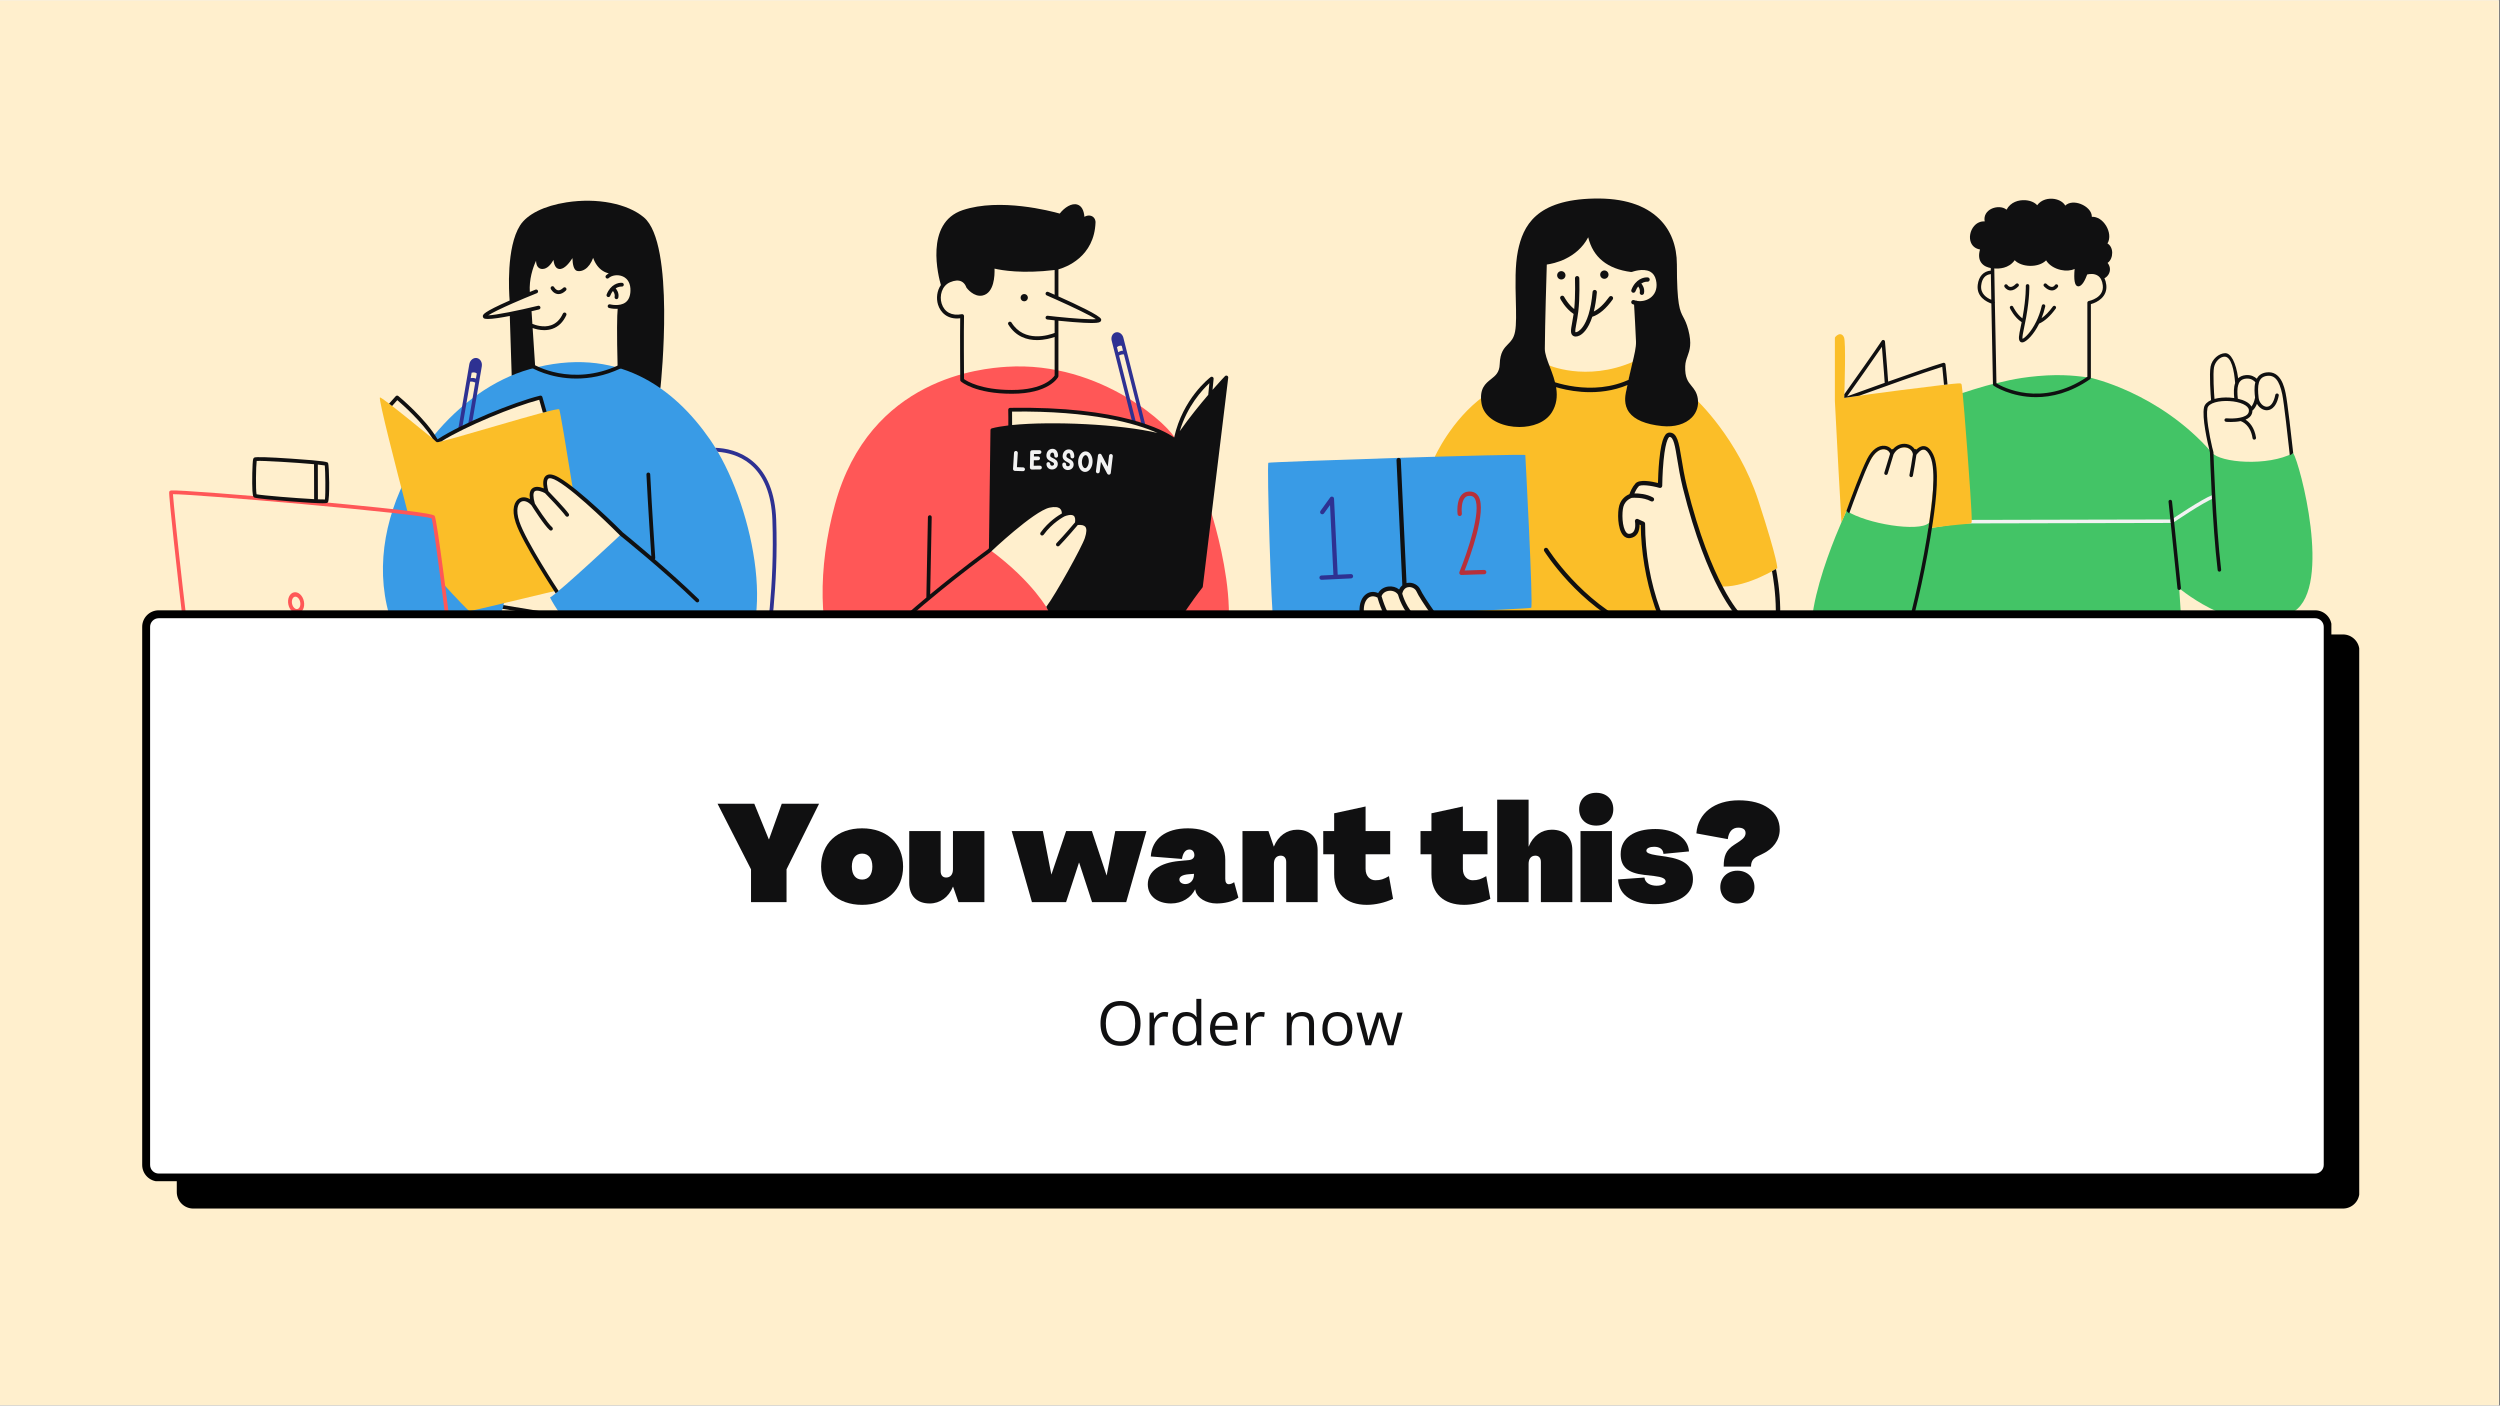
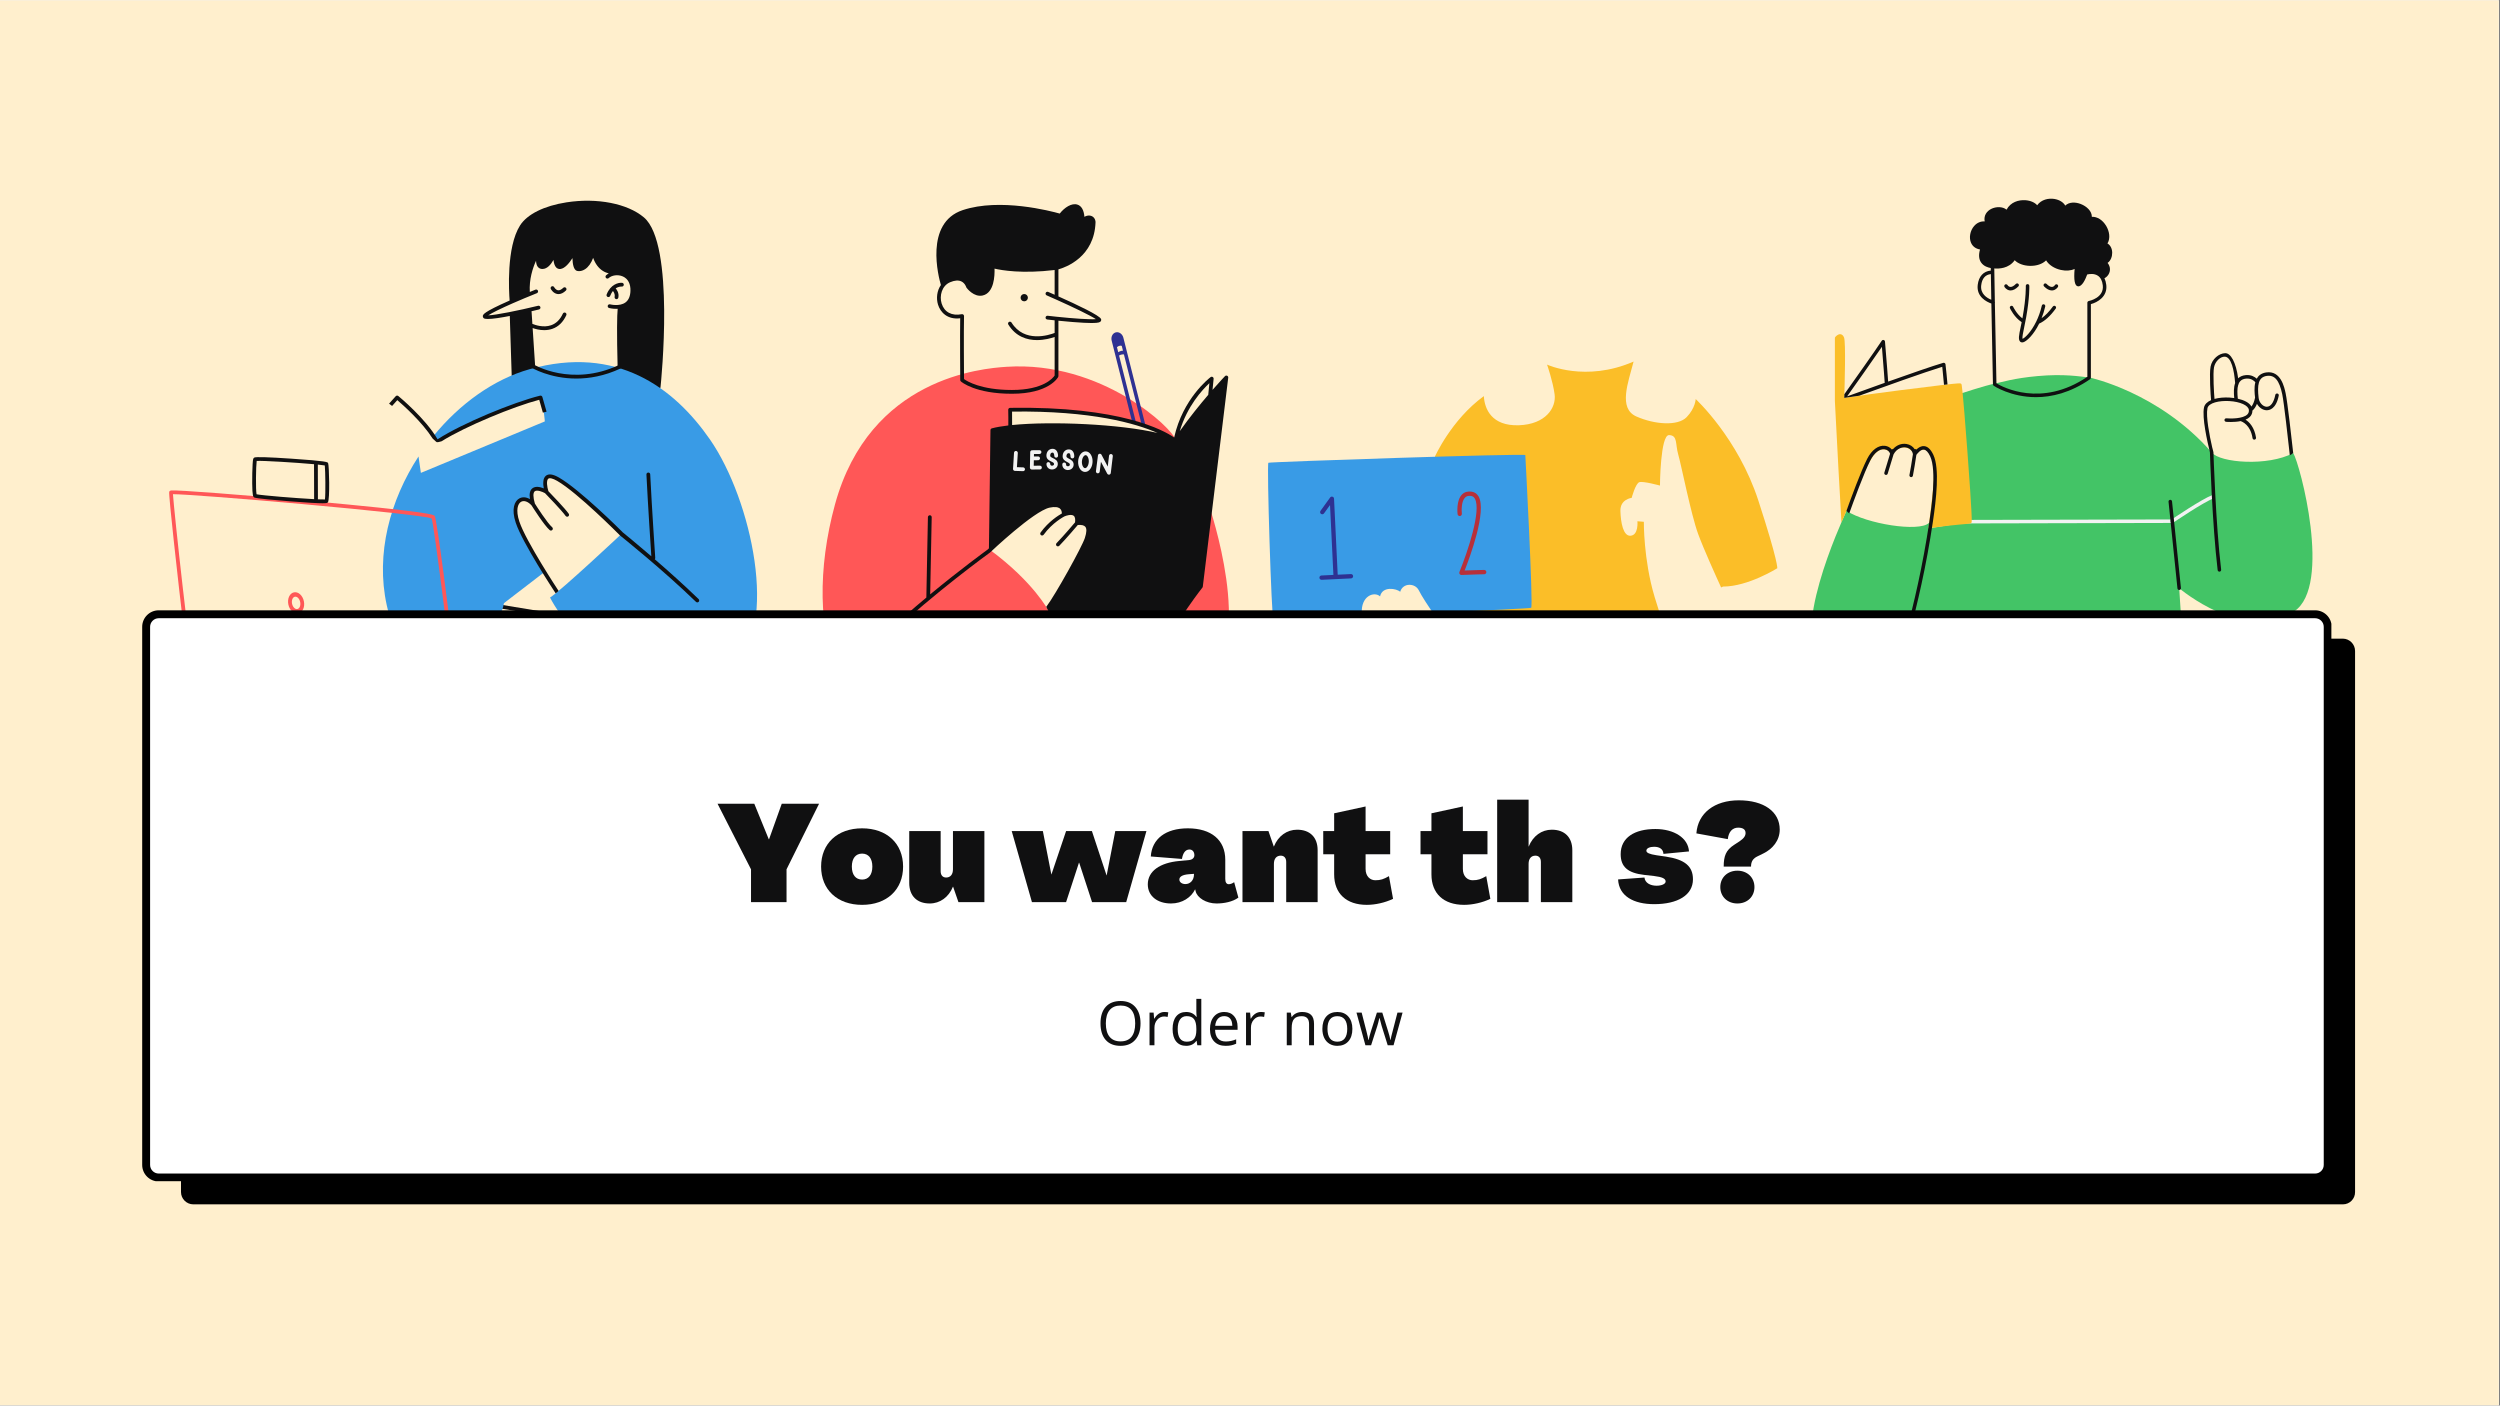
<svg xmlns="http://www.w3.org/2000/svg" width="1366" zoomAndPan="magnify" viewBox="0 0 1024.5 576" height="768" preserveAspectRatio="xMidYMid meet" version="1.0">
  <rect x="0" y="0" width="1024.5" height="576" fill="#808080" stroke="none" />
  <defs>
    <g />
    <clipPath id="9ca9308c99">
      <path d="M 0 0.141 L 1024 0.141 L 1024 575.859 L 0 575.859 Z M 0 0.141 " clip-rule="nonzero" />
    </clipPath>
    <clipPath id="c61c961507">
      <path d="M 167 82 L 343.488 82 L 343.488 273 L 167 273 Z M 167 82 " clip-rule="nonzero" />
    </clipPath>
    <clipPath id="8dd2793a40">
      <path d="M 755 81.016 L 940 81.016 L 940 279 L 755 279 Z M 755 81.016 " clip-rule="nonzero" />
    </clipPath>
    <clipPath id="dba67abc1a">
      <path d="M 519.066 186 L 628 186 L 628 254 L 519.066 254 Z M 519.066 186 " clip-rule="nonzero" />
    </clipPath>
    <clipPath id="13087fa340">
-       <path d="M 557 81.016 L 730 81.016 L 730 281.266 L 557 281.266 Z M 557 81.016 " clip-rule="nonzero" />
-     </clipPath>
+       </clipPath>
    <clipPath id="5560efa31f">
      <path d="M 74 261.371 L 965.434 261.371 L 965.434 493.934 L 74 493.934 Z M 74 261.371 " clip-rule="nonzero" />
    </clipPath>
    <clipPath id="33e540a5f4">
      <path d="M 960.137 493.543 L 79.207 493.543 C 76.449 493.543 74.172 491.266 74.172 488.504 L 74.172 266.754 C 74.172 263.992 76.449 261.715 79.207 261.715 L 960.066 261.715 C 962.828 261.715 965.105 263.992 965.105 266.754 L 965.105 488.434 C 965.176 491.266 962.898 493.543 960.137 493.543 " clip-rule="nonzero" />
    </clipPath>
    <clipPath id="3e82c174d9">
-       <path d="M 72.445 259.992 L 967 259.992 L 967 495.312 L 72.445 495.312 Z M 72.445 259.992 " clip-rule="nonzero" />
-     </clipPath>
+       </clipPath>
    <clipPath id="f9bc2744f5">
      <path d="M 960.137 263.234 C 962.07 263.234 963.656 264.82 963.656 266.754 L 963.656 488.504 C 963.656 490.438 962.07 492.023 960.137 492.023 L 79.207 492.023 C 77.277 492.023 75.688 490.438 75.688 488.504 L 75.688 266.754 C 75.688 264.82 77.277 263.234 79.207 263.234 L 960.137 263.234 M 960.137 259.992 L 79.207 259.992 C 75.48 259.992 72.445 263.027 72.445 266.754 L 72.445 488.504 C 72.445 492.23 75.48 495.266 79.207 495.266 L 960.137 495.266 C 963.863 495.266 966.898 492.23 966.898 488.504 L 966.898 266.754 C 966.898 263.027 963.863 259.992 960.137 259.992 " clip-rule="nonzero" />
    </clipPath>
    <clipPath id="1e703cce03">
      <path d="M 59.648 251.484 L 954 251.484 L 954 482.668 L 59.648 482.668 Z M 59.648 251.484 " clip-rule="nonzero" />
    </clipPath>
    <clipPath id="37dfdcd6c2">
      <path d="M 948.75 482.438 L 65.031 482.438 C 62.27 482.438 59.992 480.16 59.992 477.398 L 59.992 256.867 C 59.992 254.109 62.27 251.832 65.031 251.832 L 948.68 251.832 C 951.441 251.832 953.719 254.109 953.719 256.867 L 953.719 477.332 C 953.789 480.16 951.512 482.438 948.75 482.438 " clip-rule="nonzero" />
    </clipPath>
    <clipPath id="d4998ab470">
      <path d="M 58.27 250.105 L 956 250.105 L 956 484.738 L 58.27 484.738 Z M 58.27 250.105 " clip-rule="nonzero" />
    </clipPath>
    <clipPath id="1205721c29">
      <path d="M 948.75 253.348 C 950.684 253.348 952.27 254.938 952.27 256.867 L 952.27 477.398 C 952.27 479.332 950.684 480.918 948.75 480.918 L 65.031 480.918 C 63.098 480.918 61.512 479.332 61.512 477.398 L 61.512 256.867 C 61.512 254.938 63.098 253.348 65.031 253.348 L 948.75 253.348 M 948.75 250.105 L 65.031 250.105 C 61.305 250.105 58.27 253.141 58.27 256.867 L 58.27 477.398 C 58.27 481.125 61.305 484.164 65.031 484.164 L 948.75 484.164 C 952.477 484.164 955.512 481.125 955.512 477.398 L 955.512 256.867 C 955.512 253.141 952.477 250.105 948.75 250.105 " clip-rule="nonzero" />
    </clipPath>
  </defs>
  <g clip-path="url(#9ca9308c99)">
    <path fill="#ffffff" d="M 0 0.141 L 1024.5 0.141 L 1024.5 583.641 L 0 583.641 Z M 0 0.141 " fill-opacity="1" fill-rule="nonzero" />
    <path fill="#ffffff" d="M 0 0.141 L 1024.5 0.141 L 1024.5 576.141 L 0 576.141 Z M 0 0.141 " fill-opacity="1" fill-rule="nonzero" />
    <path fill="#ffefcd" d="M 0 0.141 L 1024.5 0.141 L 1024.5 576.141 L 0 576.141 Z M 0 0.141 " fill-opacity="1" fill-rule="nonzero" />
  </g>
  <g clip-path="url(#c61c961507)">
    <path fill="#101011" d="M 263.863 89.082 C 257.129 83.406 244.715 80.984 232.223 82.91 C 222.996 84.332 216.027 87.789 213.109 92.398 C 207.434 101.363 208.57 119.68 208.848 123.156 C 197.859 128.008 197.859 128.945 197.859 129.629 C 197.859 129.934 198 130.219 198.246 130.414 C 198.512 130.621 199.102 130.715 199.934 130.715 C 201.906 130.715 205.25 130.195 208.91 129.48 L 209.766 156.203 C 209.777 156.508 209.965 156.781 210.246 156.898 C 210.434 156.977 224.184 162.559 244.215 162.559 C 252.031 162.559 260.801 161.707 270.098 159.352 C 270.414 159.27 270.645 159.004 270.68 158.68 C 270.93 156.281 276.688 99.887 263.863 89.082 Z M 210.016 124.332 C 210.023 124.328 210.035 124.328 210.043 124.32 C 213.16 122.949 216.637 121.492 220.016 120.145 C 220.414 119.984 220.605 119.531 220.449 119.133 C 220.289 118.734 219.836 118.539 219.438 118.699 C 219.414 118.707 218.516 119.07 217.113 119.645 C 216.805 114.488 218.301 109.879 219.668 106.844 C 219.699 107.781 219.883 108.676 220.352 109.305 C 220.805 109.914 221.492 110.246 222.285 110.23 C 224.254 110.227 225.781 108.371 226.82 106.516 C 226.953 107.75 227.273 108.961 227.957 109.641 C 228.426 110.102 229.016 110.301 229.676 110.227 C 231.52 110.004 233.344 107.73 234.59 105.777 C 234.648 108.203 235.074 110.633 236.48 111.027 C 237.52 111.273 238.676 111.027 239.742 110.332 C 241.148 109.418 242.289 107.805 243.07 105.676 C 243.922 108.055 245.223 109.828 246.961 110.961 C 247.809 111.512 248.668 111.848 249.469 112.051 C 249.07 112.266 248.699 112.523 248.383 112.824 C 248.07 113.117 248.055 113.609 248.348 113.922 C 248.641 114.234 249.137 114.25 249.445 113.957 C 250.609 112.863 253.109 112.32 255.285 113.305 C 257.363 114.246 258.457 116.34 258.359 119.211 C 258.285 121.398 257.605 122.984 256.336 123.926 C 253.91 125.727 250.047 124.73 250.008 124.719 C 249.594 124.609 249.168 124.855 249.055 125.27 C 248.945 125.684 249.191 126.109 249.605 126.223 C 249.699 126.246 250.91 126.562 252.473 126.562 C 252.684 126.562 252.902 126.555 253.125 126.539 C 252.852 129.164 252.738 136.383 253.098 150.363 C 233.84 158.375 221.387 151.688 219.324 150.434 L 218.277 134.43 C 219.367 134.82 221.082 135.293 223.008 135.293 C 224.09 135.293 225.234 135.145 226.371 134.746 C 228.855 133.879 230.773 132.004 232.074 129.172 C 232.254 128.785 232.082 128.32 231.695 128.141 C 231.305 127.965 230.844 128.133 230.664 128.523 C 229.547 130.953 227.93 132.551 225.867 133.277 C 222.711 134.387 219.301 133.191 218.168 132.719 L 217.84 127.734 C 217.836 127.668 217.809 127.613 217.789 127.555 C 218.883 127.297 219.926 127.047 220.883 126.816 C 221.301 126.715 221.555 126.297 221.453 125.879 C 221.355 125.461 220.934 125.207 220.516 125.305 C 212.238 127.312 203.129 129.145 200.078 129.23 C 201.633 128.188 205.434 126.352 210.016 124.332 Z M 342.582 272.078 C 342.539 272.078 342.496 272.074 342.453 272.066 L 167.887 243.203 C 167.465 243.133 167.18 242.734 167.25 242.309 C 167.32 241.887 167.715 241.594 168.141 241.668 L 342.707 270.535 C 343.133 270.605 343.418 271.004 343.348 271.426 C 343.285 271.809 342.957 272.078 342.582 272.078 Z M 228.387 120.48 C 228.551 120.512 228.719 120.523 228.887 120.523 C 229.883 120.523 230.895 120.035 231.906 119.062 C 232.219 118.766 232.227 118.273 231.93 117.965 C 231.633 117.652 231.141 117.645 230.828 117.941 C 230.023 118.715 229.293 119.055 228.648 118.949 C 227.699 118.797 227.117 117.711 227.109 117.699 C 226.914 117.32 226.449 117.168 226.066 117.363 C 225.684 117.559 225.531 118.027 225.727 118.41 C 225.766 118.48 226.66 120.191 228.387 120.48 Z M 249.047 121.691 C 249.137 121.727 249.23 121.742 249.324 121.742 C 249.637 121.742 249.93 121.555 250.051 121.246 C 250.371 120.406 250.758 119.762 251.168 119.25 C 251.352 119.453 252.129 120.422 251.875 121.656 C 251.785 122.078 252.055 122.488 252.477 122.578 C 252.531 122.59 252.582 122.594 252.637 122.594 C 252.996 122.594 253.32 122.34 253.395 121.973 C 253.805 120.016 252.641 118.559 252.305 118.188 C 253.543 117.352 254.695 117.43 254.781 117.438 C 255.199 117.48 255.586 117.172 255.629 116.746 C 255.672 116.32 255.363 115.938 254.938 115.891 C 253.449 115.738 250.195 116.531 248.598 120.688 C 248.445 121.09 248.645 121.539 249.047 121.691 Z M 249.047 121.691 " fill-opacity="1" fill-rule="nonzero" />
  </g>
  <path fill="#399be6" d="M 300.523 272.922 C 268.707 299.965 233.316 260.438 225.406 244.867 C 229.785 242.191 255.297 218.234 255.297 218.234 L 253.949 218.344 C 253.949 218.344 234.957 199.441 228.293 196.16 C 221.629 192.879 222.488 198.105 223.621 201.363 C 218.25 198.66 216.891 200.84 217.738 205.934 C 210.312 201.781 210.195 208.746 212.09 213.977 C 213.98 219.207 223.082 234.449 223.082 234.449 L 206.52 247.172 C 204.195 262.707 167.043 287.031 158.477 247.949 C 153.879 226.957 159.848 204.953 171.508 187.059 L 172.477 193.785 L 223.258 172.703 C 223.258 172.703 222.934 167.109 221.555 162.879 C 204.52 165.863 179.293 180.488 179.293 180.488 L 177.633 178.672 C 188.422 165.438 202.398 155.414 217.012 151.301 C 252.703 141.246 276.234 158.844 290.992 180.164 C 308.141 204.949 319.219 257.031 300.523 272.922 Z M 300.523 272.922 C 268.707 299.965 233.316 260.438 225.406 244.867 C 229.785 242.191 255.297 218.234 255.297 218.234 L 253.949 218.344 C 253.949 218.344 234.957 199.441 228.293 196.16 C 221.629 192.879 222.488 198.105 223.621 201.363 C 218.25 198.66 216.891 200.84 217.738 205.934 C 210.312 201.781 210.195 208.746 212.09 213.977 C 213.98 219.207 223.082 234.449 223.082 234.449 L 206.52 247.172 C 204.195 262.707 167.043 287.031 158.477 247.949 C 153.879 226.957 159.848 204.953 171.508 187.059 L 172.477 193.785 L 223.258 172.703 C 223.258 172.703 222.934 167.109 221.555 162.879 C 204.52 165.863 179.293 180.488 179.293 180.488 L 177.633 178.672 C 188.422 165.438 202.398 155.414 217.012 151.301 C 252.703 141.246 276.234 158.844 290.992 180.164 C 308.141 204.949 319.219 257.031 300.523 272.922 Z M 300.523 272.922 " fill-opacity="1" fill-rule="nonzero" />
-   <path fill="#2e3192" d="M 189.457 175.133 L 192.66 156.402 C 193.156 156.324 193.891 156.352 194.762 156.781 L 191.828 173.938 L 193.523 173.082 L 197.438 150.137 C 197.719 148.496 196.801 146.965 195.391 146.723 C 193.984 146.484 192.605 147.621 192.324 149.258 L 187.762 175.988 Z M 193.281 152.723 C 194.496 152.406 195.125 152.812 195.387 153.074 L 195.035 155.172 C 194.602 154.969 193.895 154.777 192.906 154.953 Z M 313.371 265.684 C 313.754 263.422 317.516 240.477 316.531 213.145 C 316.152 202.543 313.035 194.785 307.27 190.086 C 302.941 186.559 297.887 185.434 294.148 185.148 C 293.988 185 293.301 183.906 293.152 183.508 C 297.176 183.656 303.113 184.699 308.238 188.871 C 314.375 193.863 317.688 202.016 318.086 213.09 C 319.074 240.512 315.309 263.559 314.902 265.938 C 314.688 265.938 313.438 265.727 313.371 265.684 Z M 313.371 265.684 " fill-opacity="1" fill-rule="nonzero" />
-   <path fill="#fbbe28" d="M 211.246 209.844 C 211.52 215.453 221.871 233.082 228.016 242.035 C 214.027 245.359 192.926 250.461 192.434 250.461 C 192.055 250.461 186.707 244.848 181.543 239.168 C 180.492 230.508 178.223 212.586 177.293 211.719 C 176.371 210.859 170.156 210.301 167.102 210.074 C 162.145 191.152 155.078 163.613 155.688 162.895 C 156.195 162.293 178.074 180.406 179.047 181.137 C 180.02 181.867 228.449 166.543 229.18 167.758 C 229.52 168.328 232.172 184.074 234.797 200.645 C 233.109 199.219 229.973 196.742 227.656 195.914 C 224.344 194.73 222.359 195.695 223.809 201.461 C 222.242 200.262 215.613 197.723 218.473 206.672 C 214.242 203.73 210.93 203.281 211.246 209.844 Z M 211.246 209.844 C 211.52 215.453 221.871 233.082 228.016 242.035 C 214.027 245.359 192.926 250.461 192.434 250.461 C 192.055 250.461 186.707 244.848 181.543 239.168 C 180.492 230.508 178.223 212.586 177.293 211.719 C 176.371 210.859 170.156 210.301 167.102 210.074 C 162.145 191.152 155.078 163.613 155.688 162.895 C 156.195 162.293 178.074 180.406 179.047 181.137 C 180.02 181.867 228.449 166.543 229.18 167.758 C 229.52 168.328 232.172 184.074 234.797 200.645 C 233.109 199.219 229.973 196.742 227.656 195.914 C 224.344 194.73 222.359 195.695 223.809 201.461 C 222.242 200.262 215.613 197.723 218.473 206.672 C 214.242 203.73 210.93 203.281 211.246 209.844 Z M 211.246 209.844 " fill-opacity="1" fill-rule="nonzero" />
  <path fill="#ff5757" d="M 73.406 241.434 C 77.898 280.699 78.59 281.047 79.145 281.324 C 80.879 282.191 187.723 296.324 188.516 296.324 C 188.57 296.324 188.621 296.32 188.676 296.309 C 188.699 296.305 188.719 296.293 188.738 296.285 C 188.77 296.277 188.797 296.273 188.824 296.258 L 219.324 282.961 C 219.695 282.801 219.879 282.387 219.754 282.004 C 219.516 281.297 219.191 280.328 202.648 278.156 C 195.613 277.23 188.566 276.488 186.98 276.324 C 183.922 251.227 179.125 212.93 178.129 211.441 C 177.805 210.953 177.043 209.809 125.051 205.117 C 100.441 202.895 72.441 200.688 70.117 201 C 69.613 201.066 69.418 201.348 69.344 201.57 C 68.988 202.637 73.363 241.043 73.406 241.434 Z M 70.875 202.516 C 70.898 202.516 70.926 202.516 70.953 202.516 C 75.25 202.516 98.16 204.262 123.57 206.543 C 153.293 209.215 174.488 211.551 176.879 212.418 C 177.969 215.828 183.832 262.836 187.625 294.66 C 177.543 293.375 86.367 281.25 80.043 279.965 C 79.492 278.062 77.891 266.961 74.906 240.852 C 72.781 222.258 71.098 205.918 70.875 202.516 Z M 118.164 247.711 C 118.652 250.094 120.477 251.738 122.23 251.379 C 123.988 251.023 125.02 248.793 124.535 246.41 C 124.047 244.027 122.223 242.383 120.469 242.742 C 118.711 243.098 117.68 245.328 118.164 247.711 Z M 120.836 244.543 C 121.75 244.355 122.727 245.332 123.012 246.723 C 123.293 248.109 122.781 249.391 121.863 249.578 C 120.949 249.766 119.973 248.789 119.688 247.398 C 119.402 246.012 119.918 244.73 120.836 244.543 Z M 120.836 244.543 " fill-opacity="1" fill-rule="nonzero" />
  <path fill="#101011" d="M 119.527 187.969 C 110.051 187.324 104.898 187.168 104.223 187.504 C 103.754 187.738 103.656 188.113 103.527 190.188 C 103.398 192.281 103.328 195.457 103.355 198.09 C 103.41 203.359 103.766 203.594 104.141 203.844 C 104.805 204.289 113.844 205.055 119.172 205.469 C 126.551 206.047 130.266 206.234 132.18 206.234 C 134.027 206.234 134.188 206.059 134.348 205.883 C 135.254 204.891 134.887 190.527 134.449 189.758 C 134.215 189.348 133.992 188.957 119.527 187.969 Z M 105.141 202.555 C 104.742 200.652 104.883 191.094 105.191 188.887 C 107.809 188.727 121.309 189.555 128.688 190.23 C 128.723 192.383 128.727 202.32 128.727 204.551 C 121.273 204.16 107.594 203.055 105.141 202.555 Z M 133.16 204.68 C 132.633 204.707 131.617 204.684 130.281 204.625 C 130.281 202.566 130.277 192.906 130.246 190.383 C 131.562 190.516 132.566 190.641 133.098 190.746 C 133.344 192.906 133.465 202.559 133.16 204.68 Z M 217.82 150.664 C 217.93 150.73 225.258 155.133 236.199 155.133 C 241.504 155.133 247.656 154.098 254.246 151.031 C 254.637 150.848 254.805 150.387 254.625 150 C 254.441 149.609 253.98 149.441 253.59 149.621 C 234.195 158.648 218.789 149.434 218.637 149.34 C 218.27 149.113 217.793 149.23 217.566 149.594 C 217.34 149.961 217.453 150.438 217.82 150.664 Z M 286.301 245.527 C 280.5 239.887 273.93 234.027 268.332 229.188 C 268.461 229.035 268.535 228.84 268.52 228.625 C 268.508 228.43 267.18 208.953 266.457 194.383 C 266.438 193.957 266.07 193.629 265.645 193.648 C 265.215 193.668 264.883 194.031 264.906 194.461 C 265.547 207.414 266.668 224.23 266.918 227.965 C 260.59 222.527 255.785 218.621 255.297 218.234 C 254.207 217.117 237.527 200.547 229.078 195.707 C 226.602 194.289 224.844 194.047 223.703 194.969 C 222.355 196.062 222.527 198.48 222.844 200.141 C 221.461 199.582 219.488 199.09 218.188 200.102 C 217.16 200.902 216.824 202.371 217.176 204.559 C 215.676 203.668 214.078 203.539 212.766 204.289 C 210.852 205.379 209.477 208.562 211.352 214.219 C 214.098 222.512 227.16 242.312 227.711 243.148 C 227.926 243.02 228.762 242.344 228.914 242.156 C 228.781 241.953 215.508 221.828 212.828 213.73 C 211.246 208.961 212.223 206.391 213.535 205.637 C 214.742 204.949 216.434 205.543 217.852 207.148 C 218.367 207.969 223.016 215.312 225.266 217.242 C 225.41 217.367 225.594 217.43 225.77 217.43 C 225.988 217.43 226.207 217.336 226.363 217.156 C 226.641 216.832 226.605 216.34 226.277 216.062 C 224.25 214.324 219.758 207.258 219.191 206.355 C 218.422 203.738 218.402 201.906 219.141 201.332 C 220.023 200.641 222.184 201.469 223.332 202.086 C 224.09 202.867 230.234 209.203 231.785 211.422 C 231.938 211.637 232.18 211.754 232.426 211.754 C 232.578 211.754 232.734 211.707 232.871 211.613 C 233.223 211.367 233.309 210.883 233.062 210.531 C 231.547 208.371 226.195 202.805 224.73 201.293 C 224.188 199.574 223.816 196.879 224.684 196.18 C 225.234 195.73 226.555 196.051 228.305 197.055 C 236.676 201.848 253.863 219.207 254.035 219.383 C 254.059 219.406 254.082 219.426 254.109 219.449 C 254.285 219.586 271.895 233.684 285.215 246.641 C 285.367 246.789 285.562 246.859 285.758 246.859 C 285.961 246.859 286.164 246.781 286.316 246.625 C 286.613 246.32 286.609 245.828 286.301 245.527 Z M 222.469 169.094 C 222.961 168.992 223.527 168.859 223.973 168.703 C 223.969 168.699 223.973 168.691 223.973 168.684 C 223.973 168.684 223.234 166.086 222.262 162.68 C 222.145 162.277 221.73 162.039 221.328 162.141 C 210.559 164.801 189.438 173.453 179.316 180.027 C 174.348 171.465 163.699 162.672 163.234 162.293 C 162.914 162.027 162.441 162.066 162.164 162.375 L 159.441 165.41 C 159.781 165.699 160.266 166.074 160.68 166.363 L 162.82 163.973 C 165.004 165.84 172.934 172.848 177.316 179.738 C 178.207 180.59 178.887 181.203 179.066 181.219 C 179.32 181.242 179.867 181.168 180.93 180.848 C 190.844 174.652 210.582 166.551 220.973 163.832 C 221.809 166.766 222.426 168.941 222.469 169.094 Z M 222.469 169.094 " fill-opacity="1" fill-rule="nonzero" />
  <path fill="#ff5757" d="M 429.582 250.125 C 429.582 250.125 406.91 282.434 391.047 290.848 C 343.789 311.234 327.844 259.121 342.172 206.746 C 356.414 154.68 402.559 150.961 412.492 150.312 C 451.633 147.754 480.746 175.746 481.711 180.199 C 476.863 177.406 466.395 172.641 447.934 169.852 C 438.469 168.637 414.191 167.789 414.191 167.789 L 413.918 175.676 C 409.398 175.992 406.664 176.281 406.664 176.281 C 406.664 176.281 406.113 216.414 405.988 225.555 C 423.551 238.582 429.582 250.125 429.582 250.125 Z M 441.867 262.043 C 446.746 274.098 472 293.348 494.301 277.496 C 514.453 263.176 495.605 207.594 495.605 207.594 C 495.605 207.594 434.332 243.438 441.867 262.043 Z M 441.867 262.043 " fill-opacity="1" fill-rule="nonzero" />
  <path fill="#101011" d="M 451.215 130.754 C 450.691 129.289 441.355 124.867 433.742 121.469 L 433.742 110.383 C 436.625 109.582 448.512 105.406 448.953 90.992 C 448.953 90.961 448.953 90.93 448.949 90.898 C 448.82 89.465 447.902 88.488 446.555 88.34 C 445.875 88.266 445.082 88.438 444.402 88.859 C 444.152 86.082 443.195 84.398 441.543 83.852 C 439.191 83.074 436.195 85.055 434.281 87.523 C 430.629 86.488 409.789 81.016 394.523 86.105 C 378.758 91.359 384.637 113.59 385.578 116.801 C 383.949 119.113 383.602 122.254 384.398 124.836 C 385.383 128.027 388.277 131.059 393.488 130.43 C 393.363 137.73 393.508 155.551 393.508 155.738 C 393.512 155.961 393.605 156.168 393.773 156.312 C 394.004 156.52 399.668 161.363 414.676 161.363 C 429.859 161.363 433.504 154.758 433.652 154.477 C 433.711 154.363 433.742 154.242 433.742 154.113 L 433.742 131.43 C 435.422 131.598 437.398 131.789 439.391 131.949 C 443.16 132.258 445.676 132.375 447.371 132.375 C 450.508 132.375 450.824 131.977 451.062 131.68 C 451.27 131.418 451.328 131.07 451.215 130.754 Z M 432.977 129.797 C 432.973 129.797 432.969 129.797 432.965 129.797 C 432.965 129.797 432.961 129.797 432.961 129.797 C 431.75 129.668 430.531 129.535 429.332 129.395 C 428.914 129.348 428.523 129.652 428.473 130.078 C 428.422 130.5 428.727 130.887 429.152 130.938 C 429.176 130.938 430.379 131.078 432.188 131.27 L 432.188 136.441 C 429.938 137.312 419.766 140.648 414.527 132.184 C 414.301 131.82 413.824 131.711 413.461 131.934 C 413.094 132.16 412.984 132.637 413.207 133 C 416.324 138.031 420.945 139.367 424.969 139.367 C 428.031 139.367 430.746 138.594 432.188 138.09 L 432.188 153.898 C 431.582 154.82 427.684 159.812 414.676 159.812 C 402.055 159.812 396.293 156.238 395.059 155.348 C 395.035 152.598 394.914 135.578 395.059 129.539 C 395.066 129.305 394.965 129.078 394.785 128.926 C 394.605 128.773 394.367 128.715 394.137 128.758 C 390.062 129.559 386.977 127.922 385.883 124.379 C 384.914 121.238 385.938 117.121 389.332 115.668 C 391.195 114.871 392.75 114.75 393.953 115.316 C 395.473 116.035 395.961 117.66 395.965 117.672 C 395.992 117.766 396.035 117.852 396.09 117.926 C 396.211 118.09 399.102 121.922 402.715 121.09 C 407.441 120 407.66 112.867 407.559 110.082 C 410.41 110.754 418.859 112.262 432.188 110.648 L 432.188 120.781 C 431.266 120.375 430.379 119.984 429.551 119.625 C 429.16 119.453 428.703 119.633 428.531 120.027 C 428.359 120.418 428.539 120.875 428.934 121.047 C 430.16 121.582 431.402 122.129 432.637 122.68 C 432.652 122.688 432.668 122.695 432.688 122.703 C 439.93 125.941 446.863 129.293 449.094 130.781 C 446.637 130.992 439.891 130.52 432.977 129.797 Z M 420.223 120.57 C 419.441 120.301 418.59 120.711 418.316 121.492 C 418.047 122.273 418.461 123.129 419.242 123.398 C 420.023 123.668 420.875 123.258 421.145 122.477 C 421.418 121.695 421.004 120.844 420.223 120.57 Z M 445.969 214.895 C 445.203 213.953 443.953 213.516 442.16 213.555 C 442.242 211.957 441.828 210.805 440.918 210.117 C 439.652 209.16 437.828 209.453 436.66 209.801 C 436.578 209.059 436.305 208.117 435.535 207.375 C 434.359 206.242 432.43 205.949 429.809 206.512 C 422.969 207.977 405.914 224.098 404.754 225.199 C 403.988 225.754 393.57 233.332 381.191 243.57 C 381.285 238.605 381.562 223.605 381.809 211.938 C 381.82 211.512 381.48 211.156 381.051 211.148 C 380.629 211.16 380.27 211.477 380.258 211.906 C 379.98 224.988 379.664 242.262 379.617 244.879 C 374.176 249.418 368.43 254.422 363.004 259.539 C 362.691 259.832 362.676 260.324 362.969 260.633 C 363.125 260.797 363.328 260.879 363.535 260.879 C 363.727 260.879 363.918 260.809 364.066 260.668 C 382.836 242.973 405.477 226.59 405.703 226.426 C 405.73 226.406 405.758 226.383 405.785 226.359 C 405.961 226.191 423.625 209.422 430.133 208.027 C 432.184 207.59 433.68 207.746 434.453 208.484 C 435.074 209.078 435.148 209.949 435.137 210.43 C 433.863 211.137 429.734 213.656 426.43 218.223 C 426.18 218.57 426.258 219.055 426.602 219.305 C 426.742 219.406 426.898 219.453 427.059 219.453 C 427.297 219.453 427.535 219.344 427.688 219.133 C 431.246 214.207 435.961 211.738 436.203 211.617 C 436.879 211.312 439.008 210.617 439.984 211.355 C 440.668 211.875 440.684 213.074 440.555 214.066 C 439.816 214.941 436.188 219.234 432.973 222.594 C 432.676 222.902 432.684 223.391 432.996 223.688 C 433.145 223.832 433.34 223.902 433.531 223.902 C 433.734 223.902 433.938 223.824 434.09 223.664 C 437.246 220.371 440.793 216.191 441.68 215.137 C 443.227 215.02 444.27 215.262 444.766 215.875 C 445.383 216.629 445.328 218.105 444.605 220.387 C 443.449 224.035 432.547 243.691 428.762 248.68 C 428.859 249.02 429.305 249.707 429.582 250.125 C 433.328 245.547 444.754 225.051 446.086 220.855 C 446.703 218.902 447.25 216.465 445.969 214.895 Z M 445.969 214.895 " fill-opacity="1" fill-rule="nonzero" />
  <path fill="#2e3192" d="M 465.672 173.719 L 458.598 145.703 C 459.004 145.441 459.652 145.184 460.578 145.223 L 467.871 174.109 L 469.438 174.391 L 460.359 138.395 C 459.973 136.855 458.582 135.871 457.258 136.203 C 455.938 136.535 455.172 138.059 455.559 139.594 L 464.098 173.438 Z M 457.727 142.25 C 458.664 141.508 459.367 141.617 459.699 141.746 L 460.195 143.715 C 459.742 143.703 459.051 143.809 458.254 144.344 Z M 457.727 142.25 " fill-opacity="1" fill-rule="nonzero" />
  <path fill="#101011" d="M 502.891 153.98 C 502.59 153.84 502.23 153.902 501.996 154.145 C 501.949 154.195 499.91 156.324 496.895 159.773 L 497.34 155.242 C 497.371 154.938 497.215 154.641 496.945 154.488 C 496.68 154.34 496.348 154.363 496.102 154.547 C 495.625 154.906 484.707 163.324 481.168 179.293 C 476.961 176.371 459.242 166.406 413.938 167.133 C 413.73 167.137 413.531 167.223 413.387 167.375 C 413.246 167.523 413.168 167.723 413.172 167.93 C 413.23 170.051 413.227 172.551 413.207 174.348 C 410.562 174.656 408.273 175.051 406.465 175.535 C 406.129 175.625 405.895 175.926 405.891 176.273 L 405.25 225.793 C 407.191 223.887 414.418 216.875 418.316 214.227 C 422.852 211.152 432.723 203.027 436.121 210.344 C 437.969 209.523 442.504 209.133 441.293 214.715 C 442.836 214.066 447.262 214.625 445.832 217.789 C 444.398 220.953 444.375 223.289 442.027 227.578 C 439.855 231.551 433.516 244.266 429.25 249.523 C 429.676 250.281 429.582 250.125 429.582 250.125 L 418.574 265.086 C 433.418 265.25 451.27 268.031 472.211 271.195 C 472.25 271.199 472.281 271.207 472.32 271.211 C 472.34 271.215 472.355 271.227 472.375 271.23 C 472.402 271.234 472.426 271.234 472.453 271.234 C 472.453 271.234 472.457 271.234 472.457 271.234 C 472.543 271.234 472.625 271.215 472.703 271.188 C 472.727 271.18 472.75 271.168 472.77 271.16 C 472.832 271.133 472.883 271.098 472.934 271.059 C 472.953 271.047 472.969 271.035 472.984 271.023 C 473.039 270.969 473.09 270.91 473.129 270.84 C 483.652 252.188 492.656 240.902 492.746 240.789 C 492.836 240.68 492.895 240.543 492.91 240.398 L 503.328 154.773 C 503.367 154.441 503.191 154.125 502.891 153.98 Z M 414.762 174.176 C 414.773 172.605 414.781 170.551 414.742 168.672 C 447.457 168.234 465.578 173.566 474.34 177.422 C 458.988 173.801 431.082 172.539 414.762 174.176 Z M 495.137 161.805 C 491.719 165.805 487.469 171.039 483.453 176.707 C 486.539 166.355 492.789 159.641 495.605 157.023 Z M 495.137 161.805 " fill-opacity="1" fill-rule="nonzero" />
  <path fill="#f2f2f2" d="M 444.992 184.977 C 443.336 184.891 441.941 186.676 441.82 189.039 C 441.699 191.402 442.902 193.32 444.559 193.402 C 446.215 193.488 447.609 191.703 447.73 189.34 C 447.855 186.977 446.648 185.059 444.992 184.977 Z M 444.637 191.855 C 443.973 191.82 443.289 190.645 443.367 189.117 C 443.445 187.59 444.25 186.488 444.914 186.523 C 445.578 186.559 446.262 187.734 446.184 189.262 C 446.105 190.789 445.301 191.891 444.637 191.855 Z M 419.285 191.531 C 419.285 191.531 419.285 191.531 419.281 191.531 L 416.738 191.445 L 417.094 185.625 C 417.117 185.195 416.793 184.828 416.363 184.801 C 416.359 184.801 416.352 184.801 416.344 184.801 C 415.926 184.785 415.57 185.109 415.543 185.531 L 415.141 192.148 C 415.129 192.359 415.203 192.562 415.344 192.719 C 415.484 192.871 415.68 192.965 415.887 192.973 C 415.887 192.973 415.891 192.973 415.891 192.973 L 419.23 193.082 C 419.66 193.094 420.02 192.758 420.031 192.332 C 420.047 191.906 419.711 191.547 419.285 191.531 Z M 426.168 190.832 C 426.168 190.832 426.164 190.832 426.164 190.832 L 423.621 190.855 L 423.664 188.625 L 425.43 188.598 C 425.859 188.594 426.199 188.242 426.195 187.812 C 426.188 187.387 425.84 187.047 425.414 187.047 C 425.414 187.047 425.41 187.047 425.41 187.047 L 423.699 187.074 L 423.719 186.055 L 425.996 186.043 C 426.426 186.039 426.77 185.691 426.77 185.262 C 426.766 184.832 426.418 184.488 425.988 184.492 L 422.953 184.508 C 422.535 184.508 422.191 184.844 422.184 185.266 L 422.055 191.621 C 422.051 191.828 422.129 192.031 422.277 192.18 C 422.422 192.328 422.625 192.414 422.832 192.41 C 422.832 192.41 422.836 192.41 422.836 192.41 L 426.18 192.383 C 426.605 192.379 426.949 192.031 426.945 191.602 C 426.945 191.172 426.594 190.832 426.168 190.832 Z M 431.352 185.469 C 432.027 185.465 432.039 186.766 432.039 186.777 C 432.043 187.207 432.391 187.551 432.82 187.547 C 433.25 187.547 433.594 187.199 433.59 186.77 C 433.586 185.344 432.887 183.91 431.344 183.918 C 429.852 183.926 428.816 185.09 428.824 186.746 C 428.832 188.188 429.98 188.734 430.82 189.137 C 431.684 189.547 431.934 189.73 431.938 190.133 C 431.941 190.832 431.16 190.844 431.129 190.844 C 430.918 190.844 430.723 190.781 430.598 190.672 C 430.461 190.555 430.395 190.383 430.391 190.141 C 430.391 189.715 430.039 189.367 429.613 189.371 C 429.184 189.371 428.84 189.723 428.84 190.148 C 428.844 190.836 429.109 191.438 429.586 191.848 C 430 192.203 430.551 192.398 431.137 192.395 C 432.281 192.387 433.496 191.59 433.488 190.125 C 433.48 188.688 432.328 188.137 431.488 187.738 C 430.629 187.328 430.375 187.145 430.375 186.742 C 430.371 186.359 430.465 185.473 431.352 185.469 Z M 438.055 185.715 C 438.727 185.742 438.68 187.039 438.68 187.055 C 438.664 187.48 438.996 187.84 439.426 187.859 C 439.852 187.875 440.215 187.543 440.23 187.113 C 440.289 185.691 439.656 184.227 438.113 184.168 C 436.621 184.105 435.535 185.223 435.469 186.879 C 435.41 188.316 436.535 188.918 437.355 189.355 C 438.199 189.805 438.441 189.996 438.426 190.402 C 438.398 191.098 437.621 191.074 437.586 191.074 C 437.379 191.066 437.188 190.996 437.062 190.879 C 436.934 190.758 436.875 190.578 436.883 190.34 C 436.902 189.914 436.566 189.551 436.141 189.535 C 435.711 189.52 435.352 189.852 435.332 190.277 C 435.305 190.965 435.543 191.578 436 192.008 C 436.398 192.383 436.941 192.602 437.527 192.625 C 438.668 192.668 439.918 191.926 439.977 190.465 C 440.035 189.027 438.91 188.426 438.09 187.988 C 437.246 187.539 437.004 187.348 437.02 186.941 C 437.035 186.562 437.164 185.68 438.055 185.715 Z M 455.348 186.062 C 454.941 186.02 454.539 186.316 454.488 186.742 L 453.953 191.191 L 451.398 186.355 C 451.242 186.059 450.91 185.895 450.574 185.957 C 450.242 186.016 449.988 186.285 449.945 186.621 L 449.117 193.098 C 449.066 193.523 449.367 193.914 449.789 193.965 C 450.207 194.027 450.602 193.719 450.656 193.297 L 451.172 189.25 L 453.742 194.109 C 453.867 194.344 454.094 194.492 454.348 194.52 C 454.422 194.527 454.496 194.523 454.57 194.512 C 454.902 194.449 455.156 194.176 455.199 193.84 L 456.027 186.926 C 456.078 186.5 455.773 186.113 455.348 186.062 Z M 455.348 186.062 " fill-opacity="1" fill-rule="nonzero" />
  <path fill="#43c466" d="M 940.203 250.516 C 920.09 264.043 893.035 241.055 893.035 241.055 L 896.422 293.309 C 896.422 293.309 819.91 311.105 775.898 293.309 C 775.898 285.227 776.156 279.387 776.219 278.055 C 776.168 278.238 776.117 278.43 776.07 278.609 C 767.246 281.184 755.219 281.23 746.793 273.406 C 733.043 260.641 754.207 215.012 756.676 209.332 C 765.008 214.738 786.285 218.074 790.395 214.371 C 790.535 214.258 790.672 214.145 790.812 214.031 C 790.656 214.785 790.484 215.609 790.301 216.492 C 794.512 215.863 804.633 214.332 807.285 213.801 C 807.723 211.773 803.434 161.312 803.434 161.312 C 803.434 161.312 813.363 158 817.652 157.156 C 820.254 156.621 825.336 154.988 835.031 154.113 C 845.863 153.137 852.109 154.266 856.32 154.715 C 856.32 154.715 884.684 160.645 906.352 185.422 C 909.836 189.719 929.445 191.18 939.758 185.668 C 942.535 190.039 955.777 240.043 940.203 250.516 Z M 940.203 250.516 C 920.09 264.043 893.035 241.055 893.035 241.055 L 896.422 293.309 C 896.422 293.309 819.91 311.105 775.898 293.309 C 775.898 285.227 776.156 279.387 776.219 278.055 C 776.168 278.238 776.117 278.43 776.07 278.609 C 767.246 281.184 755.219 281.23 746.793 273.406 C 733.043 260.641 754.207 215.012 756.676 209.332 C 765.008 214.738 786.285 218.074 790.395 214.371 C 790.535 214.258 790.672 214.145 790.812 214.031 C 790.656 214.785 790.484 215.609 790.301 216.492 C 794.512 215.863 804.633 214.332 807.285 213.801 C 807.723 211.773 803.434 161.312 803.434 161.312 C 803.434 161.312 813.363 158 817.652 157.156 C 820.254 156.621 825.336 154.988 835.031 154.113 C 845.863 153.137 852.109 154.266 856.32 154.715 C 856.32 154.715 884.684 160.645 906.352 185.422 C 909.836 189.719 929.445 191.18 939.758 185.668 C 942.535 190.039 955.777 240.043 940.203 250.516 Z M 940.203 250.516 " fill-opacity="1" fill-rule="nonzero" />
  <path fill="#f2f2f2" d="M 792.098 214.531 C 791.699 214.531 791.379 214.211 791.379 213.812 C 791.375 213.418 791.699 213.094 792.098 213.094 L 889.48 212.867 C 889.484 212.867 889.484 212.867 889.484 212.867 C 889.883 212.867 890.203 213.188 890.203 213.582 C 890.207 213.98 889.883 214.305 889.484 214.305 L 792.102 214.531 C 792.098 214.531 792.098 214.531 792.098 214.531 Z M 890.609 214.18 C 890.738 214.09 902.938 205.781 907.168 204.215 C 907.539 204.078 907.73 203.664 907.594 203.289 C 907.453 202.918 907.035 202.73 906.664 202.867 C 902.27 204.496 890.328 212.629 889.801 212.988 C 889.469 213.215 889.387 213.66 889.609 213.988 C 889.75 214.195 889.977 214.305 890.207 214.305 C 890.348 214.305 890.488 214.262 890.609 214.18 Z M 890.609 214.18 " fill-opacity="1" fill-rule="nonzero" />
  <path fill="#fbbe28" d="M 808 213.891 C 807.965 214.176 807.762 214.414 807.48 214.492 C 806.262 214.84 801.766 214.824 790.301 216.492 C 790.938 211.109 791.996 202.754 792.223 199.988 L 792.25 199.691 C 792.785 193.262 792.883 185.277 788.824 184.297 C 786.734 183.789 785.098 185.648 784.625 187.074 C 784.531 185.422 782.531 183.34 780.242 183.34 C 778.223 183.34 776.234 184.691 775.449 186.828 C 774.984 185.582 774.145 184.52 772.352 184.203 C 770.652 183.902 769.016 184.746 767.043 187.711 C 766.191 189.062 765.344 190.684 764.512 192.434 C 760.152 201.113 754.613 214.078 754.613 214.078 C 754.578 213.566 754.586 213.117 754.551 212.551 C 754.262 207.797 753.891 201.242 753.441 193.062 C 752.699 179.484 751.934 164.641 751.934 164.363 L 751.934 138.574 C 751.934 138.414 751.984 138.258 752.082 138.133 C 752.258 137.91 753.172 136.809 754.273 136.969 C 754.707 137.031 755.305 137.316 755.695 138.312 C 756.449 140.25 755.945 157.715 755.773 163.055 C 761.137 162.227 771.711 160.82 778.531 159.938 C 785.012 159.102 791 158.359 795.391 157.848 C 803.422 156.91 803.461 156.969 803.785 157.398 C 803.898 157.551 804.203 157.957 806.227 184.832 C 806.703 191.16 808.242 211.949 808 213.891 Z M 808 213.891 C 807.965 214.176 807.762 214.414 807.48 214.492 C 806.262 214.84 801.766 214.824 790.301 216.492 C 790.938 211.109 791.996 202.754 792.223 199.988 L 792.25 199.691 C 792.785 193.262 792.883 185.277 788.824 184.297 C 786.734 183.789 785.098 185.648 784.625 187.074 C 784.531 185.422 782.531 183.34 780.242 183.34 C 778.223 183.34 776.234 184.691 775.449 186.828 C 774.984 185.582 774.145 184.52 772.352 184.203 C 770.652 183.902 769.016 184.746 767.043 187.711 C 766.191 189.062 765.344 190.684 764.512 192.434 C 760.152 201.113 754.613 214.078 754.613 214.078 C 754.578 213.566 754.586 213.117 754.551 212.551 C 754.262 207.797 753.891 201.242 753.441 193.062 C 752.699 179.484 751.934 164.641 751.934 164.363 L 751.934 138.574 C 751.934 138.414 751.984 138.258 752.082 138.133 C 752.258 137.91 753.172 136.809 754.273 136.969 C 754.707 137.031 755.305 137.316 755.695 138.312 C 756.449 140.25 755.945 157.715 755.773 163.055 C 761.137 162.227 771.711 160.82 778.531 159.938 C 785.012 159.102 791 158.359 795.391 157.848 C 803.422 156.91 803.461 156.969 803.785 157.398 C 803.898 157.551 804.203 157.957 806.227 184.832 C 806.703 191.16 808.242 211.949 808 213.891 Z M 808 213.891 " fill-opacity="1" fill-rule="nonzero" />
  <g clip-path="url(#8dd2793a40)">
    <path fill="#101011" d="M 865.578 103.551 C 865.555 101.855 864.82 100.465 863.637 99.766 C 864.945 97.656 864.402 94.77 863.145 92.633 C 861.68 90.148 859.445 88.746 857.234 88.848 C 857.285 86.57 855.148 84.551 852.684 83.598 C 850.488 82.75 847.906 82.73 846.34 84.258 C 845.59 82.926 844.008 81.906 841.98 81.547 C 839.5 81.109 836.523 81.777 834.832 84.117 C 833.891 82.992 832.117 82.195 830.02 82.047 C 827.262 81.855 823.938 82.801 822.289 85.922 C 820.621 84.566 817.91 84.633 815.961 85.629 C 814.285 86.48 812.848 88.23 813.324 90.727 C 811.695 90.633 810.16 91.285 809.004 92.613 C 807.348 94.512 806.812 97.406 807.73 99.5 C 808.387 100.996 809.68 101.949 811.418 102.238 C 810.785 104.41 810.926 106.195 811.84 107.547 C 812.93 109.16 814.805 109.672 815.812 109.836 L 815.832 110.875 C 812.809 111.164 810.867 113.273 810.465 116.77 C 809.902 121.613 814.062 123.684 816.059 124.391 L 816.707 157.504 C 816.711 157.738 816.828 157.953 817.02 158.086 C 817.129 158.16 824.043 162.754 834.359 162.754 C 840.723 162.754 848.379 161.008 856.531 155.383 C 856.727 155.246 856.844 155.027 856.844 154.789 L 856.844 124.629 C 859.555 123.914 863.711 121.562 863.156 116.77 C 863.035 115.719 862.777 114.805 862.402 114.023 C 863.207 113.648 863.953 112.879 864.352 111.922 C 864.648 111.211 865.098 109.512 863.691 107.734 C 865.012 106.836 865.602 105.062 865.578 103.551 Z M 811.895 116.934 C 812.223 114.121 813.555 112.574 815.855 112.32 L 816.031 122.844 C 814.152 122.082 811.496 120.387 811.895 116.934 Z M 855.984 123.352 C 855.645 123.418 855.398 123.715 855.398 124.059 L 855.398 154.41 C 836.508 167.23 820.531 158.535 818.141 157.09 L 817.496 124.133 C 817.5 124.117 817.512 124.105 817.516 124.09 C 817.562 123.934 817.543 123.773 817.488 123.633 L 817.258 110.012 C 819.062 110.172 823.188 110.098 825.617 106.637 C 826.949 108.016 829.273 108.898 831.891 108.953 C 834.617 109.008 837.023 108.168 838.492 106.699 C 839.633 108.562 841.836 110.02 844.516 110.617 C 846.637 111.09 848.664 110.93 850.18 110.211 C 849.773 114.742 850.223 117.137 851.512 117.336 C 853.25 117.605 854.68 114.285 855.324 112.488 C 856.246 112.266 858.176 111.98 859.699 112.984 C 860.824 113.723 861.508 115.051 861.723 116.934 C 862.316 122.047 856.242 123.301 855.984 123.352 Z M 755.773 163.055 C 757.414 162.801 759.551 162.492 761.914 162.164 C 771.543 158.68 788.977 152.434 795.941 150.316 C 796.156 152.207 796.512 156.113 796.652 157.699 C 797.168 157.641 797.648 157.586 798.086 157.535 C 797.914 155.602 797.449 150.488 797.262 149.273 C 797.23 149.07 797.113 148.887 796.938 148.777 C 796.762 148.664 796.547 148.637 796.348 148.691 C 792.152 149.914 782.633 153.227 773.762 156.383 C 773.645 154.672 773.219 148.691 772.465 139.965 C 772.438 139.656 772.219 139.402 771.922 139.328 C 771.625 139.254 771.312 139.375 771.145 139.633 C 768.484 143.684 759.328 156.602 755.82 161.535 C 755.801 162.109 755.785 162.625 755.773 163.055 Z M 771.203 142.129 C 771.922 150.648 772.301 156.121 772.352 156.883 C 765.922 159.176 760.008 161.32 756.953 162.43 C 760.035 158.094 767.648 147.359 771.203 142.129 Z M 827.137 117.359 C 827.418 117.078 827.414 116.621 827.129 116.344 C 826.848 116.062 826.391 116.066 826.109 116.352 C 825.242 117.23 824.438 117.656 823.781 117.578 C 823.094 117.496 822.699 116.867 822.688 116.848 C 822.488 116.508 822.047 116.391 821.703 116.59 C 821.359 116.789 821.242 117.227 821.441 117.574 C 821.473 117.625 822.18 118.824 823.586 119.004 C 823.707 119.02 823.824 119.027 823.945 119.027 C 824.973 119.027 826.043 118.469 827.137 117.359 Z M 843.086 116.598 C 842.746 116.395 842.305 116.508 842.102 116.848 C 842.098 116.852 841.699 117.496 841.004 117.578 C 840.352 117.656 839.547 117.23 838.676 116.352 C 838.398 116.066 837.941 116.062 837.656 116.344 C 837.375 116.621 837.371 117.078 837.648 117.359 C 838.742 118.469 839.816 119.027 840.844 119.027 C 840.961 119.027 841.082 119.02 841.199 119.004 C 842.605 118.824 843.316 117.625 843.348 117.574 C 843.543 117.23 843.426 116.797 843.086 116.598 Z M 841.273 125.605 C 839.707 127.762 838.152 129.363 836.633 130.41 C 837.219 128.949 837.734 127.336 838.141 125.57 C 838.23 125.184 837.988 124.797 837.598 124.707 C 837.211 124.617 836.824 124.859 836.734 125.25 C 836.152 127.785 835.34 129.953 834.449 131.781 C 834.449 131.785 834.449 131.785 834.449 131.785 C 832.309 136.184 829.727 138.543 828.824 138.855 C 828.648 138.254 829.086 136.168 829.477 134.312 C 829.738 133.07 830.035 131.668 830.324 130.039 C 831.789 121.836 831.621 117.309 831.613 117.121 C 831.598 116.723 831.254 116.402 830.863 116.434 C 830.465 116.449 830.156 116.781 830.172 117.18 C 830.176 117.227 830.336 121.758 828.906 129.789 C 828.863 130.027 828.82 130.25 828.777 130.477 C 826.391 128.68 825.016 125.762 825 125.727 C 824.832 125.367 824.406 125.207 824.043 125.375 C 823.684 125.543 823.523 125.969 823.691 126.328 C 823.762 126.484 825.438 130.051 828.48 132.023 C 828.336 132.734 828.199 133.395 828.066 134.016 C 827.344 137.461 826.98 139.191 827.922 140.055 C 828.051 140.172 828.293 140.328 828.672 140.328 C 828.816 140.328 828.984 140.305 829.172 140.246 C 830.594 139.805 833.395 137.184 835.656 132.605 C 837.902 131.617 840.184 129.559 842.441 126.449 C 842.676 126.129 842.605 125.68 842.281 125.445 C 841.961 125.211 841.508 125.285 841.273 125.605 Z M 756.645 209.406 C 758.508 204.262 762.57 193.152 765.176 188.023 C 767.035 184.363 769.762 182.367 772.465 182.688 C 773.598 182.824 774.578 183.375 775.238 184.191 C 775.383 184.078 775.562 184.023 775.75 184.047 C 777.203 182.41 779.23 181.602 781.293 181.945 C 782.723 182.184 783.902 182.961 784.629 184.07 C 784.73 184.035 784.844 184.02 784.957 184.035 C 785.105 184.059 785.227 184.133 785.332 184.227 C 786.148 183.441 787.281 182.68 788.59 182.828 C 790.004 182.988 791.246 184.172 792.273 186.355 C 794.938 191.988 793.449 204.723 792.098 213.812 C 786.617 250.703 777.008 277.742 776.914 278.012 C 776.809 278.305 776.531 278.488 776.234 278.488 C 776.152 278.488 776.07 278.473 775.992 278.445 C 775.617 278.312 775.422 277.898 775.555 277.527 C 775.652 277.258 785.211 250.344 790.672 213.602 C 791.434 208.473 793.754 192.859 790.969 186.969 C 790.18 185.293 789.301 184.355 788.426 184.258 C 787.133 184.113 785.844 185.746 785.359 186.363 C 785.348 186.379 785.34 186.383 785.332 186.398 C 784.957 188.844 784.234 193.465 783.902 194.965 C 783.824 195.297 783.527 195.527 783.199 195.527 C 783.145 195.527 783.094 195.52 783.039 195.508 C 782.652 195.422 782.406 195.039 782.492 194.652 C 782.816 193.199 783.543 188.535 783.914 186.121 C 783.664 184.672 782.578 183.617 781.055 183.363 C 779.535 183.113 777.305 183.711 775.98 186.215 L 773.578 194.113 C 773.484 194.426 773.199 194.625 772.891 194.625 C 772.82 194.625 772.75 194.617 772.68 194.594 C 772.301 194.48 772.086 194.078 772.199 193.699 L 774.559 185.934 C 774.254 184.953 773.387 184.246 772.293 184.117 C 770.219 183.867 768.035 185.574 766.461 188.676 C 763.805 193.91 759.602 205.445 757.812 210.398 Z M 936.672 161.266 C 936.125 158.664 934.672 151.754 928.707 152.621 C 926.719 152.914 925.52 153.891 924.816 155.18 C 923.977 154.418 922.5 153.516 920.305 153.723 C 919.023 153.844 917.984 154.285 917.203 155.023 C 916.281 148.398 914.148 144.656 911.867 144.73 C 909.281 144.816 906.492 147.137 905.895 150.219 C 905.301 153.27 905.934 162.301 906.098 163.977 C 904.578 164.645 903.484 165.637 903.199 167.004 C 902.348 171.078 904.488 180.734 905.637 185.406 C 905.637 185.418 905.629 185.43 905.629 185.445 C 905.641 185.734 906.555 214.875 908.793 233.633 C 908.84 233.996 909.148 234.266 909.508 234.266 C 909.539 234.266 909.566 234.266 909.594 234.262 C 909.992 234.215 910.273 233.855 910.227 233.461 C 907.992 214.77 907.082 185.691 907.07 185.398 C 907.07 185.398 906.918 184.52 906.574 183.395 C 905.438 178.453 903.918 170.613 904.613 167.297 C 905.078 165.066 909.441 164.129 913.508 164.352 C 918.012 164.602 921.41 166.133 921.59 167.996 C 921.66 168.742 921.453 169.344 920.961 169.84 C 919.164 171.633 914.152 171.59 912.371 171.426 C 911.977 171.387 911.625 171.68 911.586 172.074 C 911.551 172.469 911.84 172.82 912.238 172.855 C 912.426 172.875 915.418 173.133 918.199 172.574 C 918.879 172.793 922.266 174.129 923.094 179.566 C 923.156 179.957 923.523 180.227 923.918 180.168 C 924.047 180.148 924.164 180.094 924.262 180.016 C 924.453 179.863 924.562 179.609 924.52 179.348 C 923.867 175.082 921.777 172.977 920.223 171.977 C 920.902 171.691 921.508 171.328 921.98 170.859 C 922.695 170.141 923.051 169.262 923.043 168.246 C 923.055 168.234 923.074 168.234 923.086 168.223 C 923.094 168.219 923.102 168.211 923.105 168.207 C 923.84 167.57 924.441 166.66 924.898 165.488 C 925.758 166.996 927.227 168.059 928.781 168.121 C 929.934 168.168 932.738 167.676 933.836 162.105 C 933.914 161.715 933.66 161.336 933.27 161.258 C 932.879 161.184 932.5 161.438 932.422 161.828 C 931.801 164.98 930.496 166.754 928.84 166.684 C 927.293 166.621 925.801 164.961 925.586 163.059 C 925.289 160.434 925.238 158.289 925.719 156.742 C 925.727 156.719 925.742 156.695 925.746 156.668 C 926.223 155.211 927.191 154.297 928.918 154.047 C 932.156 153.574 934.055 155.82 935.262 161.562 C 935.973 164.941 937.676 180.301 938.371 186.59 C 938.66 186.473 939.566 185.855 939.758 185.668 C 939.098 179.691 937.43 164.863 936.672 161.266 Z M 915.586 163.121 C 914.914 163.02 914.238 162.953 913.586 162.914 C 911.484 162.801 909.316 162.973 907.5 163.48 C 907.309 161.422 906.797 153.141 907.309 150.492 C 907.77 148.113 909.902 146.055 911.781 146.168 C 914.398 146.324 915.555 151.738 915.961 156.984 C 915.34 158.703 915.371 160.891 915.586 163.121 Z M 924.125 162.969 C 923.805 164.551 923.293 165.785 922.637 166.609 C 921.758 164.969 919.531 163.941 917.059 163.391 C 916.84 161.297 916.754 159.238 917.23 157.707 C 917.355 157.574 917.426 157.395 917.422 157.203 C 917.559 156.887 917.723 156.602 917.926 156.352 C 918.492 155.652 919.316 155.262 920.438 155.156 C 922.574 154.953 923.801 156.125 924.242 156.648 C 923.688 158.734 923.926 161.195 924.125 162.969 Z M 893.035 241.773 C 892.668 241.773 892.355 241.5 892.316 241.129 L 888.664 205.617 C 888.621 205.219 888.91 204.867 889.309 204.824 C 889.707 204.777 890.059 205.074 890.098 205.469 L 893.75 240.98 C 893.793 241.375 893.504 241.73 893.109 241.77 C 893.082 241.773 893.059 241.773 893.035 241.773 Z M 893.035 241.773 " fill-opacity="1" fill-rule="nonzero" />
  </g>
  <path fill="#fbbe28" d="M 728.32 232.871 C 728.32 232.871 716.406 240.371 706.156 240.371 C 705.918 240.434 705.637 240.566 705.32 240.754 C 703.199 236.121 698.168 225.004 695.906 218.844 C 692.996 210.93 688.98 190.516 687.73 186.211 C 686.484 181.906 687.594 178.438 683.992 178.297 C 680.391 178.16 680.25 198.988 680.25 198.988 C 680.25 198.988 673.383 197.082 671.801 197.598 C 670.219 198.117 668.66 204.027 668.66 204.027 C 668.66 204.027 663.906 204.543 664.043 209.402 C 664.184 214.262 665.215 219.664 668.105 219.547 C 671.57 219.402 671.016 213.613 671.016 213.613 L 673.648 213.828 C 673.648 213.828 673.465 229.262 678.035 244.535 C 680.941 254.25 682.707 258.598 684.316 261.152 C 689.949 269.578 695.445 274.621 695.445 274.621 C 695.445 274.621 642.805 279.715 604.57 273.883 C 603.738 266.105 603.648 193.988 603.648 193.988 L 587.996 187.184 C 587.996 187.184 594.711 172.047 608.082 162.328 C 608.359 167.605 611.312 174.641 622.395 174.27 C 633.477 173.898 637.816 167.051 637.078 161.586 C 636.34 156.125 633.984 149.414 633.984 149.414 C 633.984 149.414 649.777 156.773 669.445 148.164 C 667.23 156.773 663.074 167.328 670.555 170.66 C 678.035 173.992 687.594 174.688 691.195 170.938 C 694.797 167.188 694.891 163.531 694.891 163.531 C 694.891 163.531 712.25 179.547 720.562 205.098 C 728.875 230.648 728.32 232.871 728.32 232.871 Z M 728.32 232.871 C 728.32 232.871 716.406 240.371 706.156 240.371 C 705.918 240.434 705.637 240.566 705.32 240.754 C 703.199 236.121 698.168 225.004 695.906 218.844 C 692.996 210.93 688.98 190.516 687.73 186.211 C 686.484 181.906 687.594 178.438 683.992 178.297 C 680.391 178.16 680.25 198.988 680.25 198.988 C 680.25 198.988 673.383 197.082 671.801 197.598 C 670.219 198.117 668.66 204.027 668.66 204.027 C 668.66 204.027 663.906 204.543 664.043 209.402 C 664.184 214.262 665.215 219.664 668.105 219.547 C 671.57 219.402 671.016 213.613 671.016 213.613 L 673.648 213.828 C 673.648 213.828 673.465 229.262 678.035 244.535 C 680.941 254.25 682.707 258.598 684.316 261.152 C 689.949 269.578 695.445 274.621 695.445 274.621 C 695.445 274.621 642.805 279.715 604.57 273.883 C 603.738 266.105 603.648 193.988 603.648 193.988 L 587.996 187.184 C 587.996 187.184 594.711 172.047 608.082 162.328 C 608.359 167.605 611.312 174.641 622.395 174.27 C 633.477 173.898 637.816 167.051 637.078 161.586 C 636.34 156.125 633.984 149.414 633.984 149.414 C 633.984 149.414 649.777 156.773 669.445 148.164 C 667.23 156.773 663.074 167.328 670.555 170.66 C 678.035 173.992 687.594 174.688 691.195 170.938 C 694.797 167.188 694.891 163.531 694.891 163.531 C 694.891 163.531 712.25 179.547 720.562 205.098 C 728.875 230.648 728.32 232.871 728.32 232.871 Z M 728.32 232.871 " fill-opacity="1" fill-rule="nonzero" />
  <g clip-path="url(#dba67abc1a)">
    <path fill="#399be6" d="M 627.473 249.07 C 627.086 249.305 608.586 250.188 587.176 251.137 C 585.812 249.121 582.551 244.234 581.414 241.898 C 579.961 238.91 574.902 238.703 573.797 242.523 C 572.34 241.133 566.453 240.09 565.555 244.395 C 563.199 242.242 557.59 244.117 558.074 251.477 C 558.094 251.797 558.141 252.09 558.184 252.387 C 538.449 253.223 522.117 253.887 521.824 253.887 C 521.086 253.887 519.055 190.008 519.793 189.637 C 520.531 189.266 625.074 185.75 625.074 186.492 C 625.074 186.492 628.398 248.516 627.473 249.07 Z M 627.473 249.07 C 627.086 249.305 608.586 250.188 587.176 251.137 C 585.812 249.121 582.551 244.234 581.414 241.898 C 579.961 238.91 574.902 238.703 573.797 242.523 C 572.34 241.133 566.453 240.09 565.555 244.395 C 563.199 242.242 557.59 244.117 558.074 251.477 C 558.094 251.797 558.141 252.09 558.184 252.387 C 538.449 253.223 522.117 253.887 521.824 253.887 C 521.086 253.887 519.055 190.008 519.793 189.637 C 520.531 189.266 625.074 185.75 625.074 186.492 C 625.074 186.492 628.398 248.516 627.473 249.07 Z M 627.473 249.07 " fill-opacity="1" fill-rule="nonzero" />
  </g>
  <path fill="#2e3192" d="M 554.508 236.098 C 554.531 236.586 554.156 237.004 553.668 237.027 L 541.621 237.605 C 541.609 237.605 541.602 237.605 541.59 237.609 C 541.117 237.613 540.719 237.242 540.695 236.762 C 540.672 236.273 541.047 235.859 541.535 235.836 L 546.426 235.598 L 545.043 206.969 L 542.578 210.387 C 542.293 210.785 541.738 210.871 541.344 210.586 C 540.945 210.301 540.859 209.742 541.145 209.348 L 545.086 203.879 C 545.309 203.57 545.695 203.441 546.059 203.547 C 546.418 203.652 546.672 203.977 546.688 204.355 L 548.191 235.512 L 553.582 235.254 C 554.07 235.207 554.484 235.605 554.508 236.098 Z M 554.508 236.098 C 554.531 236.586 554.156 237.004 553.668 237.027 L 541.621 237.605 C 541.609 237.605 541.602 237.605 541.59 237.609 C 541.117 237.613 540.719 237.242 540.695 236.762 C 540.672 236.273 541.047 235.859 541.535 235.836 L 546.426 235.598 L 545.043 206.969 L 542.578 210.387 C 542.293 210.785 541.738 210.871 541.344 210.586 C 540.945 210.301 540.859 209.742 541.145 209.348 L 545.086 203.879 C 545.309 203.57 545.695 203.441 546.059 203.547 C 546.418 203.652 546.672 203.977 546.688 204.355 L 548.191 235.512 L 553.582 235.254 C 554.07 235.207 554.484 235.605 554.508 236.098 Z M 554.508 236.098 " fill-opacity="1" fill-rule="nonzero" />
  <path fill="#b7303a" d="M 609.109 234.426 C 609.121 234.914 608.73 235.316 608.242 235.328 C 608.203 235.328 604.215 235.402 598.922 235.629 C 598.91 235.629 598.895 235.629 598.883 235.629 C 598.598 235.629 598.324 235.488 598.16 235.25 C 597.984 235.004 597.949 234.684 598.066 234.402 C 601.453 226.129 607.137 209.195 604.398 204.352 C 604.031 203.703 603.539 203.348 602.852 203.242 C 601.805 203.082 601.008 203.289 600.414 203.867 C 598.848 205.383 598.914 209.156 599.07 210.484 C 599.125 210.973 598.777 211.414 598.293 211.473 C 597.812 211.527 597.367 211.18 597.312 210.695 C 597.285 210.465 596.668 205.031 599.18 202.594 C 600.188 201.617 601.512 201.246 603.117 201.492 C 604.336 201.676 605.309 202.363 605.941 203.48 C 609.344 209.508 602.371 228.316 600.215 233.797 C 604.836 233.617 608.172 233.555 608.211 233.555 C 608.684 233.547 609.102 233.934 609.109 234.426 Z M 609.109 234.426 C 609.121 234.914 608.73 235.316 608.242 235.328 C 608.203 235.328 604.215 235.402 598.922 235.629 C 598.91 235.629 598.895 235.629 598.883 235.629 C 598.598 235.629 598.324 235.488 598.16 235.25 C 597.984 235.004 597.949 234.684 598.066 234.402 C 601.453 226.129 607.137 209.195 604.398 204.352 C 604.031 203.703 603.539 203.348 602.852 203.242 C 601.805 203.082 601.008 203.289 600.414 203.867 C 598.848 205.383 598.914 209.156 599.07 210.484 C 599.125 210.973 598.777 211.414 598.293 211.473 C 597.812 211.527 597.367 211.18 597.312 210.695 C 597.285 210.465 596.668 205.031 599.18 202.594 C 600.188 201.617 601.512 201.246 603.117 201.492 C 604.336 201.676 605.309 202.363 605.941 203.48 C 609.344 209.508 602.371 228.316 600.215 233.797 C 604.836 233.617 608.172 233.555 608.211 233.555 C 608.684 233.547 609.102 233.934 609.109 234.426 Z M 609.109 234.426 " fill-opacity="1" fill-rule="nonzero" />
  <g clip-path="url(#13087fa340)">
    <path fill="#101011" d="M 695.766 163.406 C 695.395 160.836 694.273 159.473 693.191 158.156 C 691.77 156.426 690.426 154.793 690.602 150.047 C 690.664 148.406 691.094 147.211 691.551 145.945 C 692.441 143.473 693.363 140.914 691.867 135.164 C 691.18 132.523 690.449 131.152 689.809 129.945 C 688.402 127.305 687.188 125.023 687.188 108.355 C 687.188 100.793 684.699 94.352 679.996 89.73 C 674.105 83.941 665.137 81.121 653.312 81.363 C 629.5 81.84 624.141 92.496 622.035 102.855 C 620.824 108.824 621.016 116.434 621.184 123.152 C 621.309 128.215 621.43 132.996 620.879 135.871 C 620.348 138.656 619.207 139.809 618 141.027 C 616.402 142.652 614.746 144.328 614.582 149.246 C 614.469 152.645 612.867 153.914 611.012 155.383 C 608.746 157.172 606.184 159.203 607.113 165.242 C 607.816 169.801 611.934 173.277 618.125 174.539 C 619.547 174.828 621.082 174.984 622.645 174.984 C 627.828 174.984 633.301 173.254 635.984 168.906 C 639.84 162.656 637.227 155.848 635.133 150.375 C 634.062 147.586 633.051 144.953 633.07 142.895 C 633.148 132.234 633.746 112.535 633.875 108.41 C 636.699 108.02 646.207 106.074 650.848 97.234 C 652.816 105.434 658.707 110.215 668.406 111.465 C 668.551 111.484 668.695 111.469 668.832 111.414 C 668.875 111.398 673.289 109.754 676.219 111.316 C 677.445 111.977 678.23 113.098 678.617 114.742 C 679.273 117.574 678.629 120.031 676.797 121.664 C 675.254 123.035 673.039 123.641 670.969 123.328 C 670.816 123.227 670.629 123.176 670.434 123.184 C 670.398 123.188 670.363 123.191 670.324 123.199 C 670.102 123.141 669.883 123.074 669.664 122.996 C 669.207 122.828 668.695 123.066 668.531 123.527 C 668.363 123.988 668.602 124.496 669.059 124.664 C 669.254 124.734 669.449 124.797 669.645 124.852 C 669.797 127.492 670.316 136.551 670.434 140 C 670.512 142.293 669.828 145.133 668.793 149.43 C 668.082 152.398 667.191 156.094 666.316 160.68 C 666.02 162.23 665.324 165.863 667.641 168.996 C 669.871 172.008 674.379 173.895 681.035 174.598 C 686.172 175.141 690.668 173.832 693.371 171.016 C 695.328 168.973 696.18 166.27 695.766 163.406 Z M 726.164 234.086 C 727.055 238.77 730.512 259.922 723.008 271.414 C 720.488 275.273 716.938 277.68 712.449 278.566 C 706.547 279.734 700.871 278.113 695.582 273.754 C 683.172 263.523 674.164 238.66 674.164 214.633 C 674.164 214.289 673.965 213.973 673.648 213.828 L 671.25 212.719 C 670.949 212.578 670.59 212.621 670.332 212.824 C 670.07 213.031 669.945 213.367 670.008 213.695 C 670.152 214.426 670.336 216.594 669.465 217.812 C 669.086 218.344 668.543 218.652 667.805 218.754 C 667.281 218.82 666.863 218.645 666.469 218.195 C 664.66 216.117 664.605 210.031 665.266 207.648 C 665.984 205.062 668.242 204.172 668.66 204.027 C 669.27 203.973 673.395 203.676 676.547 205.414 C 676.684 205.488 676.828 205.523 676.973 205.523 C 677.285 205.523 677.586 205.355 677.75 205.062 C 677.984 204.633 677.828 204.094 677.398 203.859 C 674.719 202.379 671.555 202.176 669.773 202.199 C 670.133 201.355 670.715 200.219 671.535 199.305 C 672.309 198.445 676.562 198.934 680.055 199.934 C 680.32 200.012 680.605 199.957 680.828 199.789 C 681.047 199.625 681.18 199.367 681.184 199.09 C 681.184 199.035 681.234 193.828 681.734 188.695 C 682.648 179.309 684.16 179.047 684.176 179.047 C 685.832 179.047 686.453 182.848 687.312 188.109 C 687.84 191.34 688.496 195.363 689.598 199.852 C 699.699 240.359 711.5 252.359 712 252.852 C 712.348 253.195 712.906 253.188 713.25 252.84 C 713.594 252.492 713.59 251.934 713.242 251.586 C 713.125 251.469 701.27 239.336 691.316 199.422 C 690.23 195.008 689.582 191.023 689.059 187.82 C 687.984 181.242 687.336 177.27 684.176 177.27 C 682.727 177.27 680.941 178.551 679.973 188.535 C 679.605 192.293 679.477 196.09 679.434 197.93 C 676.809 197.27 671.832 196.32 670.219 198.117 C 668.844 199.648 668.066 201.609 667.766 202.473 C 666.758 202.895 664.391 204.184 663.562 207.176 C 662.793 209.949 662.805 216.684 665.137 219.359 C 665.922 220.266 666.926 220.664 668.043 220.512 C 669.273 220.344 670.238 219.781 670.91 218.84 C 671.746 217.66 671.914 216.121 671.898 214.973 L 672.395 215.203 C 672.531 236.148 680.105 263.289 694.461 275.125 C 698.965 278.84 703.754 280.711 708.742 280.711 C 710.078 280.711 711.43 280.574 712.793 280.309 C 717.766 279.324 721.699 276.66 724.492 272.383 C 732.816 259.625 728.512 236.664 727.793 233.184 C 727.246 233.512 726.594 233.875 726.164 234.086 Z M 604.348 269.836 C 602.121 274.219 597.859 278.832 589.746 279.289 C 571.02 280.328 559.492 259.453 558.91 250.68 C 558.73 247.977 559.555 245.719 561.059 244.789 C 562.047 244.18 563.223 244.211 564.48 244.863 C 564.973 246.602 567.176 253.773 570.781 257 C 570.949 257.152 571.16 257.227 571.371 257.227 C 571.613 257.227 571.855 257.125 572.031 256.93 C 572.355 256.562 572.324 256.004 571.961 255.676 C 568.695 252.754 566.57 245.746 566.16 244.301 C 566.609 243.109 567.707 242.297 569.156 242.121 C 570.727 241.934 572.188 242.555 572.91 243.707 C 573.184 244.703 574.844 250.223 579.047 253.992 C 579.215 254.141 579.426 254.215 579.637 254.215 C 579.879 254.215 580.121 254.117 580.297 253.922 C 580.621 253.555 580.59 252.996 580.227 252.668 C 576.52 249.344 574.934 244.336 574.641 243.312 C 574.988 241.719 575.887 240.754 577.195 240.602 C 578.562 240.441 579.973 241.215 580.488 242.391 C 581.875 245.57 590.301 257.684 594.355 261.562 C 594.707 261.902 595.27 261.887 595.605 261.535 C 595.945 261.18 595.93 260.617 595.578 260.281 C 591.496 256.375 583.285 244.375 582.109 241.68 C 581.285 239.785 579.133 238.594 576.996 238.84 C 576.793 238.863 576.594 238.898 576.402 238.945 L 574.055 188.484 C 574.035 187.996 573.617 187.625 573.133 187.641 C 572.645 187.664 572.266 188.078 572.289 188.566 L 574.672 239.832 C 574.133 240.281 573.684 240.863 573.359 241.566 C 572.199 240.617 570.605 240.16 568.941 240.359 C 567.102 240.586 565.586 241.578 564.785 243.039 C 563.141 242.348 561.52 242.422 560.133 243.277 C 558.035 244.574 556.918 247.383 557.145 250.797 C 557.746 259.852 569.391 281.102 588.395 281.102 C 588.875 281.102 589.355 281.09 589.844 281.062 C 597.293 280.645 601.789 276.957 604.496 272.93 C 604.453 271.855 604.387 270.594 604.348 269.836 Z M 670.141 258.477 C 670.02 258.477 669.895 258.449 669.777 258.398 C 646.801 248.129 632.953 226.062 632.816 225.84 C 632.559 225.422 632.688 224.875 633.102 224.617 C 633.516 224.359 634.062 224.488 634.32 224.902 C 634.457 225.121 648.031 246.738 670.5 256.777 C 670.945 256.977 671.148 257.5 670.949 257.949 C 670.801 258.281 670.477 258.477 670.141 258.477 Z M 639.816 121.266 C 639.383 121.488 639.207 122.023 639.43 122.461 C 639.516 122.625 641.469 126.418 644.863 128.656 C 644.664 130.062 644.438 131.285 644.25 132.309 C 643.715 135.188 643.395 136.922 644.773 137.691 C 645.047 137.844 645.367 137.918 645.723 137.918 C 646.242 137.918 646.832 137.758 647.422 137.441 C 648.578 136.824 650.828 135.004 652.52 129.82 C 655.344 128.902 658.152 126.527 660.883 122.715 C 661.168 122.316 661.078 121.762 660.684 121.477 C 660.281 121.191 659.73 121.281 659.445 121.68 C 657.336 124.629 655.223 126.617 653.141 127.652 C 653.68 125.512 654.121 122.918 654.398 119.773 C 654.441 119.285 654.082 118.855 653.594 118.812 C 653.102 118.773 652.676 119.133 652.633 119.621 C 652.297 123.465 651.715 126.41 651.039 128.676 C 650.973 128.789 650.938 128.918 650.926 129.051 C 649.535 133.457 647.785 135.113 646.875 135.707 C 646.16 136.172 645.699 136.16 645.637 136.141 C 645.395 135.84 645.727 134.062 645.988 132.633 C 646.234 131.316 646.539 129.68 646.777 127.719 C 647.469 122.023 647.211 114.297 647.199 113.973 C 647.18 113.484 646.766 113.102 646.281 113.117 C 645.793 113.133 645.41 113.547 645.43 114.035 C 645.43 114.109 645.668 121.184 645.113 126.656 C 642.551 124.641 641.023 121.688 641.008 121.656 C 640.785 121.219 640.254 121.047 639.816 121.266 Z M 639.824 114.535 C 640.77 114.535 641.535 113.77 641.535 112.824 C 641.535 111.879 640.77 111.109 639.824 111.109 C 638.883 111.109 638.117 111.879 638.117 112.824 C 638.117 113.77 638.883 114.535 639.824 114.535 Z M 657.465 114.258 C 658.406 114.258 659.172 113.492 659.172 112.547 C 659.172 111.602 658.406 110.832 657.465 110.832 C 656.52 110.832 655.758 111.602 655.758 112.547 C 655.758 113.492 656.52 114.258 657.465 114.258 Z M 669.641 155.547 C 669.422 155.105 668.891 154.926 668.453 155.145 C 652.312 163.191 634.648 155.758 634.473 155.68 C 634.023 155.488 633.504 155.695 633.309 156.145 C 633.117 156.594 633.324 157.117 633.773 157.312 C 634.258 157.52 641.816 160.711 651.648 160.711 C 657.09 160.711 663.227 159.734 669.242 156.734 C 669.68 156.516 669.855 155.984 669.641 155.547 Z M 675.082 115.445 C 675.57 115.496 676 115.141 676.051 114.656 C 676.102 114.168 675.746 113.73 675.262 113.68 C 673.676 113.516 670.234 114.359 668.547 118.766 C 668.371 119.223 668.598 119.738 669.055 119.914 C 669.16 119.953 669.266 119.973 669.371 119.973 C 669.727 119.973 670.062 119.754 670.199 119.402 C 670.52 118.566 670.902 117.91 671.309 117.391 C 671.562 117.691 672.219 118.613 671.977 119.797 C 671.875 120.277 672.184 120.746 672.66 120.848 C 672.723 120.859 672.781 120.863 672.844 120.863 C 673.254 120.863 673.621 120.578 673.707 120.156 C 674.121 118.16 673.016 116.656 672.605 116.18 C 673.852 115.363 674.996 115.438 675.082 115.445 Z M 675.082 115.445 " fill-opacity="1" fill-rule="nonzero" />
  </g>
  <g clip-path="url(#5560efa31f)">
    <g clip-path="url(#33e540a5f4)">
      <path fill="#000000" d="M 72.445 259.992 L 966.812 259.992 L 966.812 495.312 L 72.445 495.312 Z M 72.445 259.992 " fill-opacity="1" fill-rule="nonzero" />
    </g>
  </g>
  <g clip-path="url(#3e82c174d9)">
    <g clip-path="url(#f9bc2744f5)">
      <path fill="#000000" d="M 72.445 259.992 L 966.812 259.992 L 966.812 495.312 L 72.445 495.312 Z M 72.445 259.992 " fill-opacity="1" fill-rule="nonzero" />
    </g>
  </g>
  <g clip-path="url(#1e703cce03)">
    <g clip-path="url(#37dfdcd6c2)">
      <path fill="#ffffff" d="M 58.27 250.105 L 955.398 250.105 L 955.398 484.051 L 58.27 484.051 Z M 58.27 250.105 " fill-opacity="1" fill-rule="nonzero" />
    </g>
  </g>
  <g clip-path="url(#d4998ab470)">
    <g clip-path="url(#1205721c29)">
      <path fill="#000000" d="M 58.27 250.105 L 955.398 250.105 L 955.398 484.051 L 58.27 484.051 Z M 58.27 250.105 " fill-opacity="1" fill-rule="nonzero" />
    </g>
  </g>
  <g fill="#101011" fill-opacity="1">
    <g transform="translate(294.047, 369.687)">
      <g>
        <path d="M 13.719 0 L 28.277 0 L 28.277 -13.438 L 41.605 -40.316 L 26.316 -40.316 L 21.109 -25.758 L 21 -25.758 L 15.062 -40.316 L 0 -40.316 L 13.719 -13.438 Z M 13.719 0 " />
      </g>
    </g>
  </g>
  <g fill="#101011" fill-opacity="1">
    <g transform="translate(335.649, 369.687)">
      <g>
        <path d="M 17.637 1.121 C 27.773 1.121 34.438 -5.094 34.438 -14.559 C 34.438 -24.023 27.773 -30.238 17.637 -30.238 C 7.504 -30.238 0.84 -24.023 0.84 -14.559 C 0.84 -5.094 7.504 1.121 17.637 1.121 Z M 17.637 -9.238 C 15.008 -9.238 13.438 -11.199 13.438 -14.559 C 13.438 -17.918 15.008 -19.879 17.637 -19.879 C 20.27 -19.879 21.84 -17.918 21.84 -14.559 C 21.84 -11.199 20.27 -9.238 17.637 -9.238 Z M 17.637 -9.238 " />
      </g>
    </g>
  </g>
  <g fill="#101011" fill-opacity="1">
    <g transform="translate(370.924, 369.687)">
      <g>
        <path d="M 10.078 0.559 C 14.277 0.559 17.863 -2.016 19.598 -6.328 L 19.652 -6.328 L 21.84 0 L 32.477 0 L 32.477 -29.117 L 19.598 -29.117 L 19.598 -13.438 C 19.598 -11.312 18.535 -10.078 16.797 -10.078 C 15.398 -10.078 14.559 -11.031 14.559 -12.656 L 14.559 -29.117 L 1.68 -29.117 L 1.68 -7.84 C 1.68 -2.574 4.816 0.559 10.078 0.559 Z M 10.078 0.559 " />
      </g>
    </g>
  </g>
  <g fill="#101011" fill-opacity="1">
    <g transform="translate(405.079, 369.687)">
      <g />
    </g>
  </g>
  <g fill="#101011" fill-opacity="1">
    <g transform="translate(414.598, 369.687)">
      <g>
        <path d="M 8.289 0 L 22.285 0 L 27.551 -16.125 L 27.66 -16.125 L 32.926 0 L 46.922 0 L 55.211 -29.117 L 42.445 -29.117 L 38.918 -10.977 L 38.859 -10.977 L 32.867 -29.117 L 22.285 -29.117 L 16.293 -11.367 L 16.238 -11.367 L 12.766 -29.117 L 0 -29.117 Z M 8.289 0 " />
      </g>
    </g>
  </g>
  <g fill="#101011" fill-opacity="1">
    <g transform="translate(469.806, 369.687)">
      <g>
        <path d="M 10.078 0.559 C 14.672 0.559 18.309 -1.902 19.934 -5.207 L 19.988 -5.207 L 20.156 -4.48 C 20.773 -1.793 24.469 0.559 28.727 0.559 C 31.805 0.559 35.332 -0.113 37.684 -1.848 L 35.949 -8.176 C 35.332 -7.672 34.383 -7.336 33.766 -7.336 C 32.812 -7.336 32.309 -8.121 32.309 -9.52 L 32.309 -17.359 C 32.309 -25.422 26.598 -30.238 16.965 -30.238 C 7.895 -30.238 2.238 -25.926 1.793 -18.703 L 14.559 -17.695 C 14.949 -20.102 15.957 -21.559 17.637 -21.559 C 18.812 -21.559 19.652 -20.664 19.652 -19.207 C 19.652 -18.141 18.758 -17.359 17.527 -17.246 L 13.438 -16.855 C 5.488 -16.125 0.559 -12.656 0.559 -7.281 C 0.559 -2.465 4.535 0.559 10.078 0.559 Z M 15.957 -7.391 C 14.559 -7.391 13.496 -8.176 13.496 -9.238 C 13.496 -10.359 14.613 -11.199 17.301 -11.422 L 19.484 -11.59 L 19.484 -11.312 C 19.484 -9.07 18.031 -7.391 15.957 -7.391 Z M 15.957 -7.391 " />
      </g>
    </g>
  </g>
  <g fill="#101011" fill-opacity="1">
    <g transform="translate(507.489, 369.687)">
      <g>
        <path d="M 24.078 -29.676 C 19.879 -29.676 16.293 -27.102 14.559 -22.789 L 14.504 -22.789 L 12.32 -29.117 L 1.68 -29.117 L 1.68 0 L 14.559 0 L 14.559 -15.68 C 14.559 -17.805 15.621 -19.039 17.359 -19.039 C 18.758 -19.039 19.598 -18.086 19.598 -16.461 L 19.598 0 L 32.477 0 L 32.477 -21.277 C 32.477 -26.543 29.34 -29.676 24.078 -29.676 Z M 24.078 -29.676 " />
      </g>
    </g>
  </g>
  <g fill="#101011" fill-opacity="1">
    <g transform="translate(541.644, 369.687)">
      <g>
        <path d="M 18.477 1.121 C 21.949 1.121 25.98 0.223 29.23 -1.344 L 27.551 -10.641 C 25.367 -9.406 24.191 -8.961 21.949 -8.961 C 19.934 -8.961 17.973 -10.473 17.973 -13.605 L 17.973 -19.598 L 28.055 -19.598 L 28.055 -29.117 L 17.973 -29.117 L 17.973 -39.195 L 5.094 -36.398 L 5.094 -29.117 L 0.617 -29.117 L 0.617 -19.598 L 5.094 -19.598 L 5.094 -11.367 C 5.094 -3.527 10.078 1.121 18.477 1.121 Z M 18.477 1.121 " />
      </g>
    </g>
  </g>
  <g fill="#101011" fill-opacity="1">
    <g transform="translate(571.992, 369.687)">
      <g />
    </g>
  </g>
  <g fill="#101011" fill-opacity="1">
    <g transform="translate(581.511, 369.687)">
      <g>
        <path d="M 18.477 1.121 C 21.949 1.121 25.98 0.223 29.23 -1.344 L 27.551 -10.641 C 25.367 -9.406 24.191 -8.961 21.949 -8.961 C 19.934 -8.961 17.973 -10.473 17.973 -13.605 L 17.973 -19.598 L 28.055 -19.598 L 28.055 -29.117 L 17.973 -29.117 L 17.973 -39.195 L 5.094 -36.398 L 5.094 -29.117 L 0.617 -29.117 L 0.617 -19.598 L 5.094 -19.598 L 5.094 -11.367 C 5.094 -3.527 10.078 1.121 18.477 1.121 Z M 18.477 1.121 " />
      </g>
    </g>
  </g>
  <g fill="#101011" fill-opacity="1">
    <g transform="translate(611.858, 369.687)">
      <g>
        <path d="M 1.68 0 L 14.559 0 L 14.559 -15.68 C 14.559 -17.805 15.621 -19.039 17.359 -19.039 C 18.758 -19.039 19.598 -18.086 19.598 -16.461 L 19.598 0 L 32.477 0 L 32.477 -21.277 C 32.477 -26.543 29.34 -29.676 24.078 -29.676 C 19.879 -29.676 16.352 -27.102 14.613 -22.789 L 14.559 -22.789 L 14.559 -41.996 L 1.68 -41.996 Z M 1.68 0 " />
      </g>
    </g>
  </g>
  <g fill="#101011" fill-opacity="1">
    <g transform="translate(646.014, 369.687)">
      <g>
-         <path d="M 8.121 -31.355 C 12.32 -31.355 15.117 -34.047 15.117 -38.078 C 15.117 -42.109 12.32 -44.797 8.121 -44.797 C 3.918 -44.797 1.121 -42.109 1.121 -38.078 C 1.121 -34.047 3.918 -31.355 8.121 -31.355 Z M 1.68 0 L 14.559 0 L 14.559 -29.117 L 1.68 -29.117 Z M 1.68 0 " />
-       </g>
+         </g>
    </g>
  </g>
  <g fill="#101011" fill-opacity="1">
    <g transform="translate(662.251, 369.687)">
      <g>
        <path d="M 15.621 0.84 C 25.254 0.84 31.523 -2.855 31.523 -9.352 C 31.523 -14.672 28.223 -17.469 20.438 -18.645 L 16.574 -19.207 C 13.664 -19.652 12.43 -20.215 12.43 -21.055 C 12.43 -22.117 13.887 -22.68 15.621 -22.68 C 17.75 -22.68 19.316 -21.781 19.43 -19.766 L 29.902 -20.773 C 29.566 -26.316 23.742 -29.957 16.125 -29.957 C 7.559 -29.957 1.902 -26.43 1.902 -19.652 C 1.902 -14.445 4.816 -11.926 11.59 -11.145 L 15.621 -10.695 C 18.926 -10.305 20.328 -9.633 20.328 -8.457 C 20.328 -7.391 18.59 -6.719 16.629 -6.719 C 14 -6.719 11.871 -7.895 11.648 -10.078 L 0.84 -9.297 C 1.176 -2.465 7.223 0.84 15.621 0.84 Z M 15.621 0.84 " />
      </g>
    </g>
  </g>
  <g fill="#101011" fill-opacity="1">
    <g transform="translate(694.615, 369.687)">
      <g>
        <path d="M 11.758 -14.559 L 22.957 -14.559 C 22.957 -16.688 23.797 -17.918 25.703 -18.812 L 27.996 -19.934 C 31.805 -21.781 34.719 -25.254 34.719 -29.734 C 34.719 -37.07 28.223 -41.715 17.973 -41.715 C 7.953 -41.715 1.176 -36.453 0.559 -28.164 L 13.438 -25.812 C 13.773 -28.895 15.398 -30.516 17.695 -30.516 C 19.43 -30.516 20.719 -29.902 20.719 -28.332 C 20.719 -27.102 19.988 -26.094 18.254 -24.918 L 16.016 -23.461 C 12.656 -21.277 11.758 -18.871 11.758 -14.559 Z M 17.359 0.559 C 21.445 0.559 24.359 -2.238 24.359 -6.16 C 24.359 -10.078 21.445 -12.879 17.359 -12.879 C 13.328 -12.879 10.359 -10.078 10.359 -6.16 C 10.359 -2.238 13.328 0.559 17.359 0.559 Z M 17.359 0.559 " />
      </g>
    </g>
  </g>
  <g fill="#101011" fill-opacity="1">
    <g transform="translate(449.452, 428.337)">
      <g>
        <path d="M 17.938 -8.953 C 17.938 -6.086 17.211 -3.836 15.766 -2.203 C 14.328 -0.566 12.32 0.25 9.75 0.25 C 7.125 0.25 5.098 -0.551 3.672 -2.156 C 2.242 -3.77 1.531 -6.039 1.531 -8.969 C 1.531 -11.875 2.242 -14.125 3.672 -15.719 C 5.109 -17.32 7.145 -18.125 9.781 -18.125 C 12.344 -18.125 14.344 -17.312 15.781 -15.688 C 17.219 -14.062 17.938 -11.816 17.938 -8.953 Z M 3.719 -8.953 C 3.719 -6.535 4.234 -4.703 5.266 -3.453 C 6.297 -2.203 7.789 -1.578 9.75 -1.578 C 11.727 -1.578 13.223 -2.195 14.234 -3.438 C 15.242 -4.688 15.75 -6.523 15.75 -8.953 C 15.75 -11.348 15.242 -13.164 14.234 -14.406 C 13.234 -15.645 11.75 -16.266 9.781 -16.266 C 7.801 -16.266 6.297 -15.641 5.266 -14.391 C 4.234 -13.148 3.719 -11.336 3.719 -8.953 Z M 3.719 -8.953 " />
      </g>
    </g>
  </g>
  <g fill="#101011" fill-opacity="1">
    <g transform="translate(468.919, 428.337)">
      <g>
        <path d="M 8.25 -13.625 C 8.844 -13.625 9.375 -13.578 9.844 -13.484 L 9.578 -11.594 C 9.016 -11.719 8.523 -11.781 8.109 -11.781 C 7.023 -11.781 6.098 -11.336 5.328 -10.453 C 4.555 -9.578 4.172 -8.484 4.172 -7.172 L 4.172 0 L 2.156 0 L 2.156 -13.375 L 3.828 -13.375 L 4.047 -10.906 L 4.156 -10.906 C 4.645 -11.77 5.238 -12.438 5.938 -12.906 C 6.645 -13.383 7.414 -13.625 8.25 -13.625 Z M 8.25 -13.625 " />
      </g>
    </g>
  </g>
  <g fill="#101011" fill-opacity="1">
    <g transform="translate(479.123, 428.337)">
      <g>
        <path d="M 11.25 -1.797 L 11.141 -1.797 C 10.203 -0.43 8.805 0.25 6.953 0.25 C 5.203 0.25 3.836 -0.348 2.859 -1.547 C 1.891 -2.742 1.406 -4.445 1.406 -6.656 C 1.406 -8.863 1.891 -10.578 2.859 -11.797 C 3.836 -13.016 5.203 -13.625 6.953 -13.625 C 8.766 -13.625 10.156 -12.961 11.125 -11.641 L 11.281 -11.641 L 11.188 -12.609 L 11.141 -13.547 L 11.141 -19 L 13.172 -19 L 13.172 0 L 11.531 0 Z M 7.203 -1.453 C 8.586 -1.453 9.586 -1.828 10.203 -2.578 C 10.828 -3.336 11.141 -4.551 11.141 -6.219 L 11.141 -6.656 C 11.141 -8.551 10.82 -9.898 10.188 -10.703 C 9.562 -11.516 8.555 -11.922 7.172 -11.922 C 5.984 -11.922 5.07 -11.457 4.438 -10.531 C 3.812 -9.613 3.5 -8.312 3.5 -6.625 C 3.5 -4.914 3.812 -3.625 4.438 -2.75 C 5.07 -1.883 5.992 -1.453 7.203 -1.453 Z M 7.203 -1.453 " />
      </g>
    </g>
  </g>
  <g fill="#101011" fill-opacity="1">
    <g transform="translate(494.44, 428.337)">
      <g>
        <path d="M 7.797 0.25 C 5.816 0.25 4.254 -0.352 3.109 -1.562 C 1.973 -2.77 1.406 -4.441 1.406 -6.578 C 1.406 -8.734 1.938 -10.445 3 -11.719 C 4.062 -12.988 5.488 -13.625 7.281 -13.625 C 8.957 -13.625 10.281 -13.07 11.25 -11.969 C 12.227 -10.863 12.719 -9.41 12.719 -7.609 L 12.719 -6.328 L 3.5 -6.328 C 3.539 -4.754 3.938 -3.562 4.688 -2.75 C 5.445 -1.938 6.508 -1.531 7.875 -1.531 C 9.312 -1.531 10.734 -1.828 12.141 -2.422 L 12.141 -0.625 C 11.43 -0.312 10.754 -0.086 10.109 0.047 C 9.473 0.18 8.703 0.25 7.797 0.25 Z M 7.25 -11.922 C 6.176 -11.922 5.316 -11.57 4.672 -10.875 C 4.035 -10.176 3.66 -9.207 3.547 -7.969 L 10.547 -7.969 C 10.547 -9.25 10.258 -10.227 9.688 -10.906 C 9.125 -11.582 8.312 -11.922 7.25 -11.922 Z M 7.25 -11.922 " />
      </g>
    </g>
  </g>
  <g fill="#101011" fill-opacity="1">
    <g transform="translate(508.464, 428.337)">
      <g>
        <path d="M 8.25 -13.625 C 8.844 -13.625 9.375 -13.578 9.844 -13.484 L 9.578 -11.594 C 9.016 -11.719 8.523 -11.781 8.109 -11.781 C 7.023 -11.781 6.098 -11.336 5.328 -10.453 C 4.555 -9.578 4.172 -8.484 4.172 -7.172 L 4.172 0 L 2.156 0 L 2.156 -13.375 L 3.828 -13.375 L 4.047 -10.906 L 4.156 -10.906 C 4.645 -11.77 5.238 -12.438 5.938 -12.906 C 6.645 -13.383 7.414 -13.625 8.25 -13.625 Z M 8.25 -13.625 " />
      </g>
    </g>
  </g>
  <g fill="#101011" fill-opacity="1">
    <g transform="translate(518.667, 428.337)">
      <g />
    </g>
  </g>
  <g fill="#101011" fill-opacity="1">
    <g transform="translate(525.16, 428.337)">
      <g>
        <path d="M 11.297 0 L 11.297 -8.656 C 11.297 -9.75 11.047 -10.562 10.547 -11.094 C 10.055 -11.633 9.285 -11.906 8.234 -11.906 C 6.828 -11.906 5.797 -11.523 5.141 -10.766 C 4.492 -10.004 4.172 -8.754 4.172 -7.016 L 4.172 0 L 2.156 0 L 2.156 -13.375 L 3.797 -13.375 L 4.125 -11.547 L 4.219 -11.547 C 4.633 -12.203 5.219 -12.711 5.969 -13.078 C 6.719 -13.441 7.551 -13.625 8.469 -13.625 C 10.082 -13.625 11.297 -13.234 12.109 -12.453 C 12.922 -11.68 13.328 -10.441 13.328 -8.734 L 13.328 0 Z M 11.297 0 " />
      </g>
    </g>
  </g>
  <g fill="#101011" fill-opacity="1">
    <g transform="translate(540.502, 428.337)">
      <g>
        <path d="M 13.703 -6.703 C 13.703 -4.523 13.148 -2.82 12.047 -1.594 C 10.953 -0.363 9.438 0.25 7.5 0.25 C 6.301 0.25 5.238 -0.031 4.312 -0.594 C 3.383 -1.156 2.664 -1.961 2.156 -3.016 C 1.656 -4.066 1.406 -5.297 1.406 -6.703 C 1.406 -8.879 1.945 -10.578 3.031 -11.797 C 4.125 -13.016 5.641 -13.625 7.578 -13.625 C 9.453 -13.625 10.941 -13 12.047 -11.75 C 13.148 -10.508 13.703 -8.828 13.703 -6.703 Z M 3.5 -6.703 C 3.5 -4.992 3.836 -3.691 4.516 -2.797 C 5.203 -1.898 6.211 -1.453 7.547 -1.453 C 8.867 -1.453 9.875 -1.895 10.562 -2.781 C 11.25 -3.676 11.594 -4.984 11.594 -6.703 C 11.594 -8.398 11.25 -9.691 10.562 -10.578 C 9.875 -11.461 8.859 -11.906 7.516 -11.906 C 6.191 -11.906 5.191 -11.469 4.516 -10.594 C 3.836 -9.727 3.5 -8.43 3.5 -6.703 Z M 3.5 -6.703 " />
      </g>
    </g>
  </g>
  <g fill="#101011" fill-opacity="1">
    <g transform="translate(555.6, 428.337)">
      <g>
        <path d="M 13.078 0 L 10.625 -7.844 C 10.469 -8.32 10.176 -9.414 9.75 -11.125 L 9.656 -11.125 C 9.332 -9.695 9.047 -8.598 8.797 -7.828 L 6.281 0 L 3.938 0 L 0.281 -13.375 L 2.406 -13.375 C 3.27 -10.02 3.926 -7.461 4.375 -5.703 C 4.82 -3.941 5.082 -2.758 5.156 -2.156 L 5.25 -2.156 C 5.344 -2.613 5.488 -3.207 5.688 -3.938 C 5.883 -4.676 6.055 -5.266 6.203 -5.703 L 8.656 -13.375 L 10.859 -13.375 L 13.25 -5.703 C 13.695 -4.297 14.004 -3.117 14.172 -2.172 L 14.266 -2.172 C 14.297 -2.461 14.383 -2.91 14.531 -3.516 C 14.676 -4.129 15.523 -7.414 17.078 -13.375 L 19.172 -13.375 L 15.484 0 Z M 13.078 0 " />
      </g>
    </g>
  </g>
</svg>